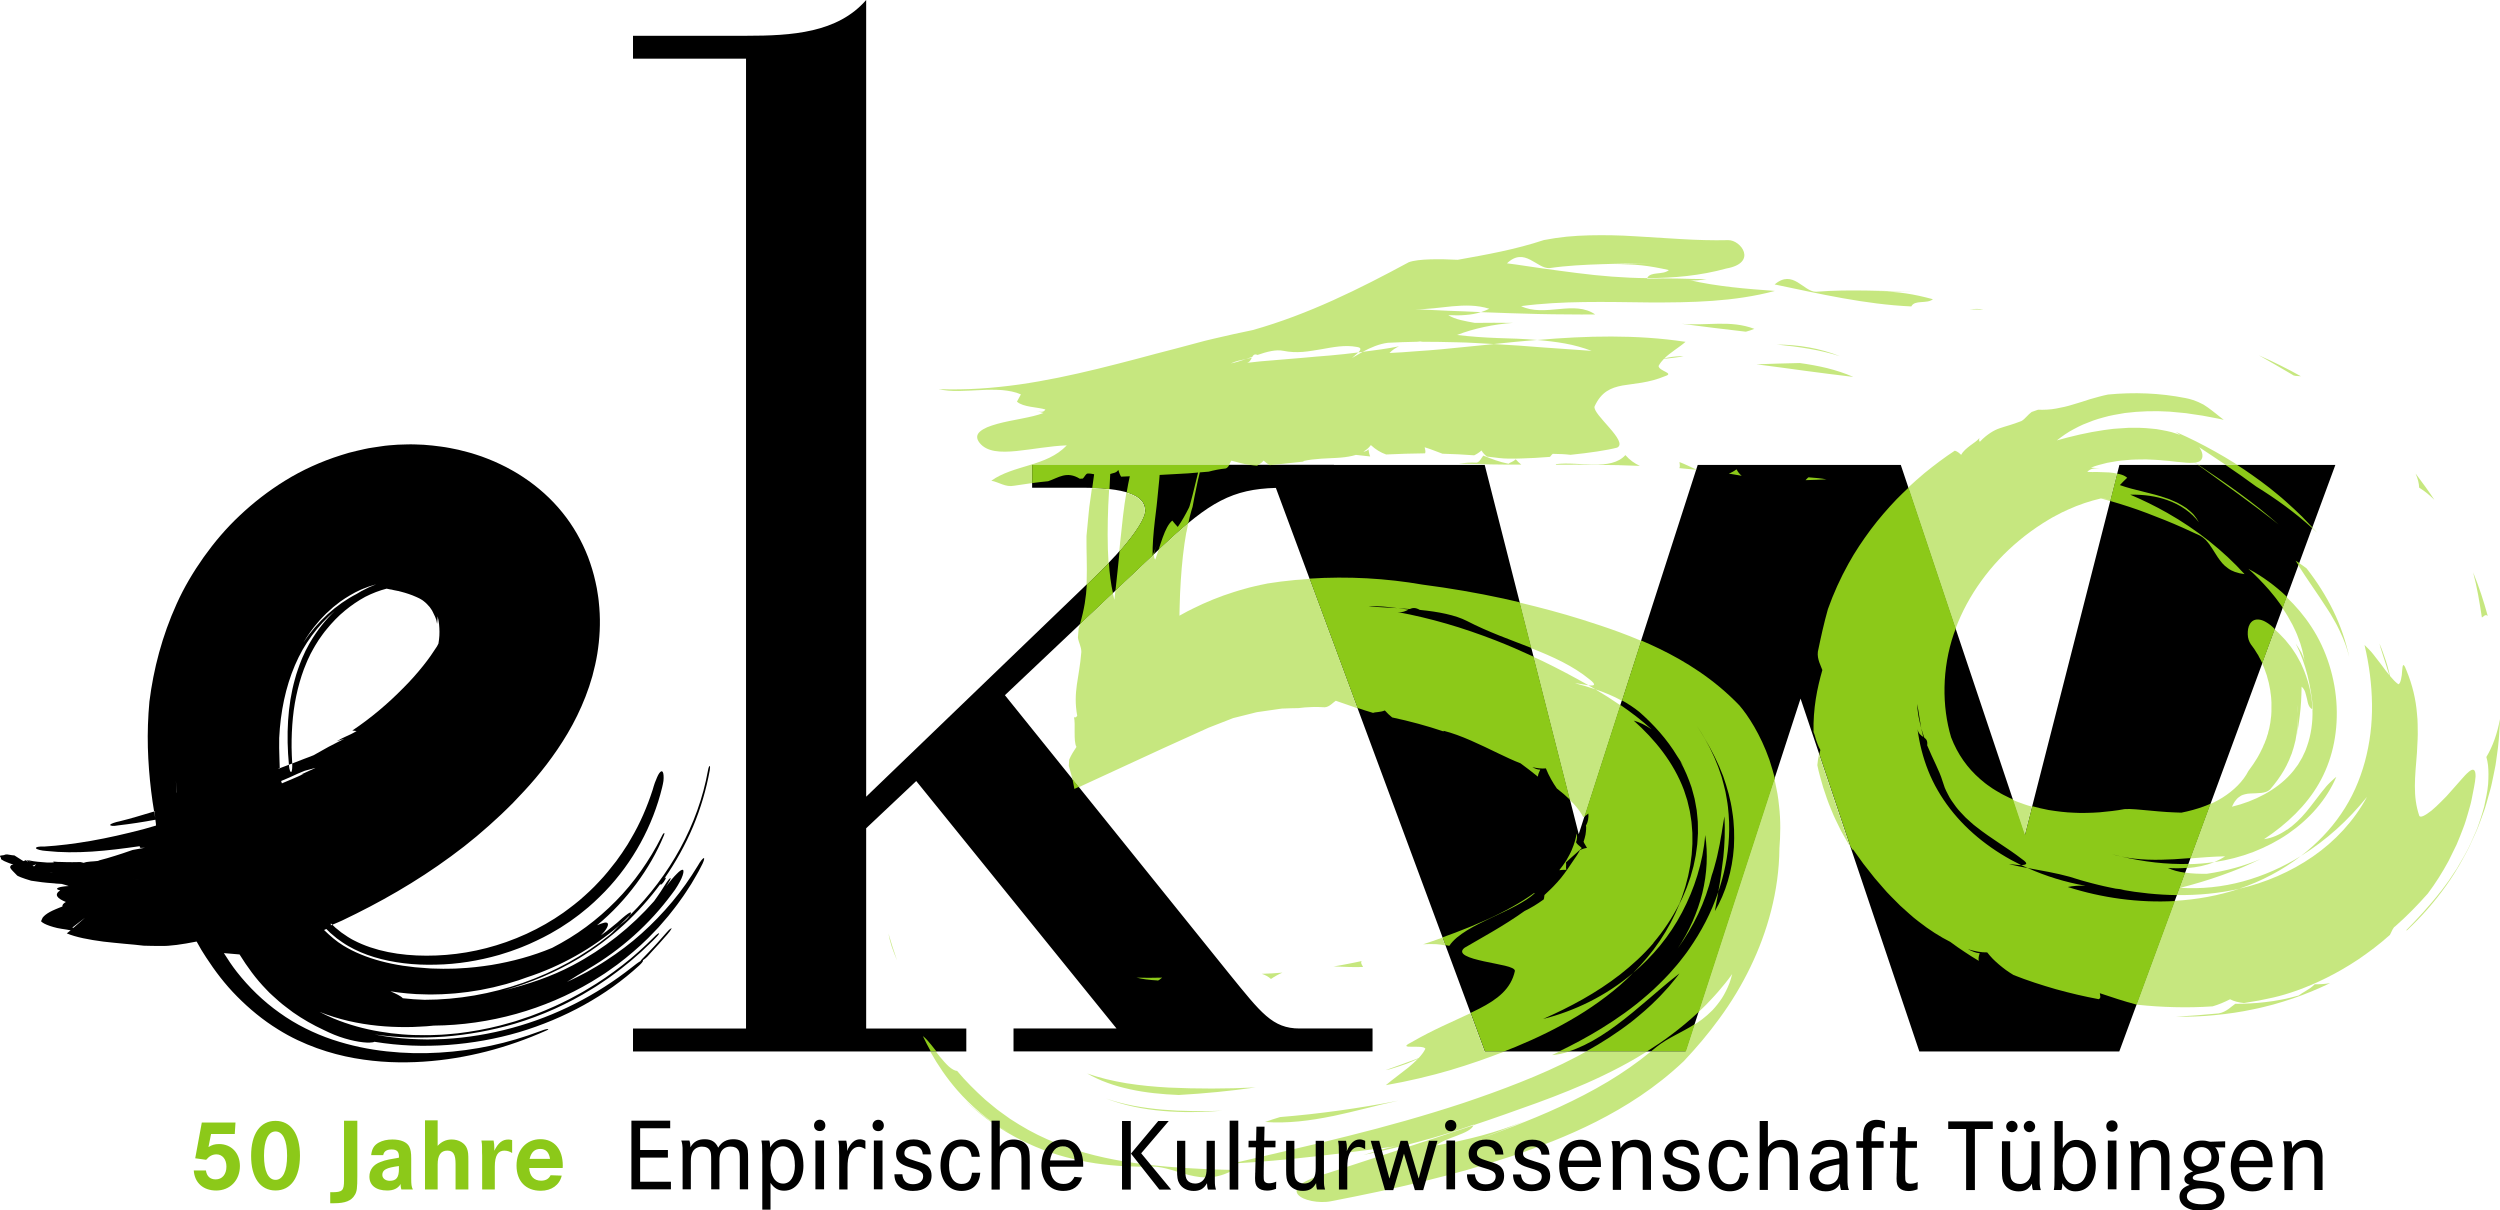
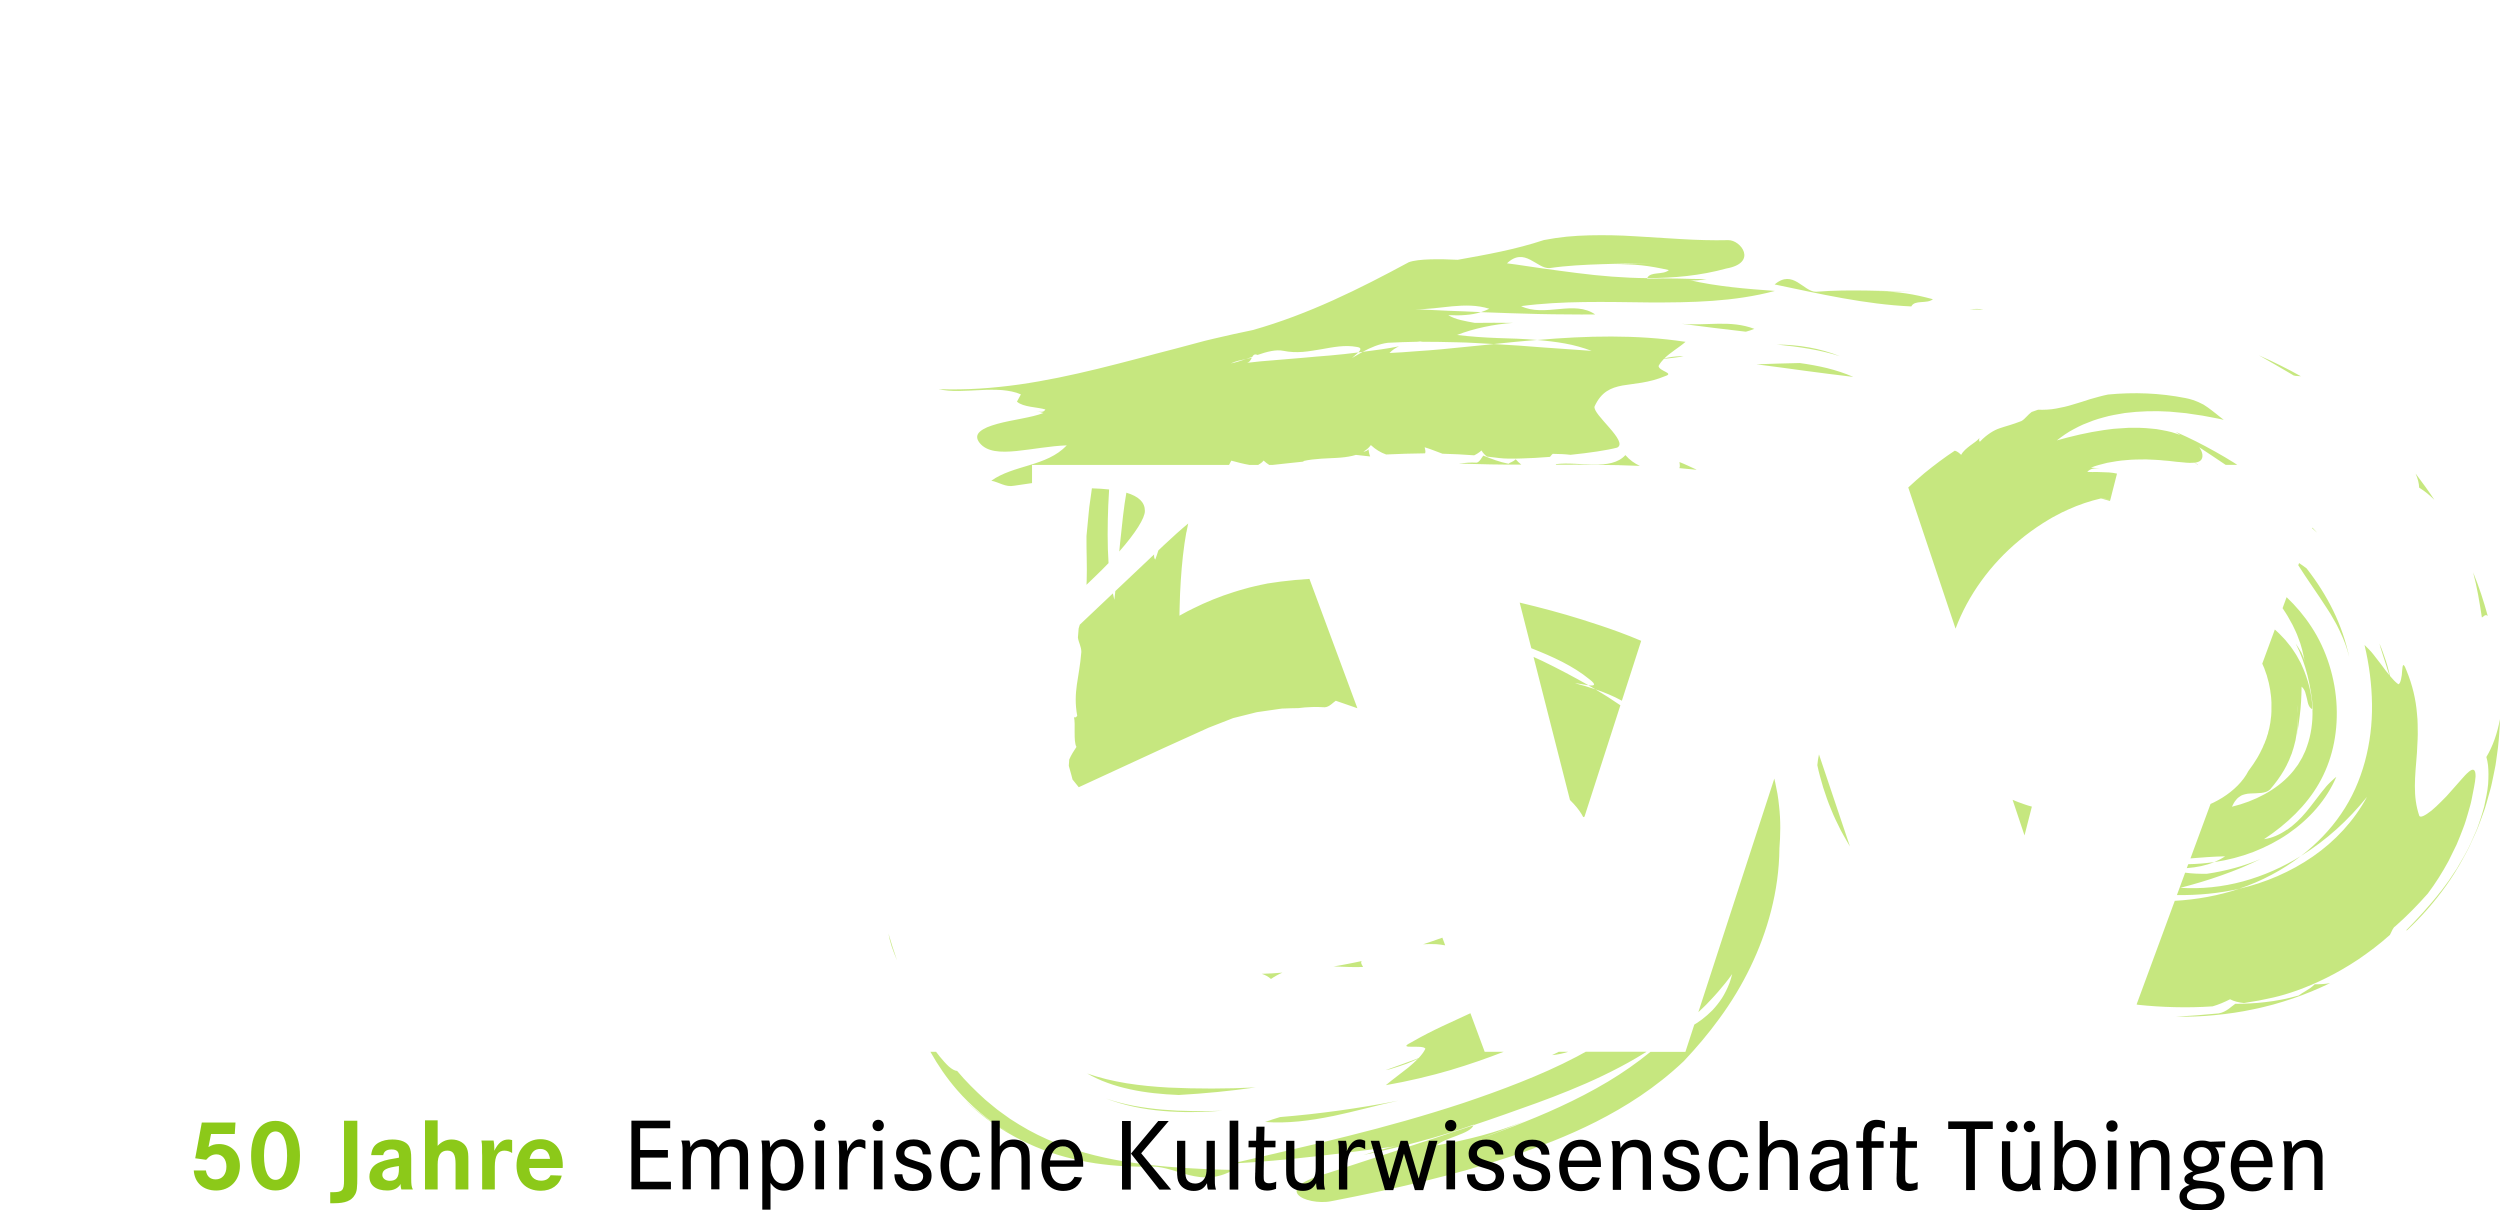
<svg xmlns="http://www.w3.org/2000/svg" id="Ebene_1" viewBox="0 0 656.08 317.61">
  <defs>
    <style>.cls-1{fill:#8cc919;}.cls-2{fill:#c6e77f;}</style>
  </defs>
-   <path d="m86.41,195.89c-.67.35-1.32.75-2.02,1.13-.7.38-1.4.77-2.1,1.18-.42.16-.85.33-1.28.5-.44.16-.88.33-1.33.5-.89.35-1.79.7-2.72,1.06l-.27.1c.04,1.06-.03,2.02-.26,2.23-.22.14-.52-.61-.6-1.74v-.16c-.79.3-1.62.61-2.43.92v.07s0,.08,0,.08l-.5.05h0c.17-.07.34-.13.51-.19-.02-.87-.03-1.73-.08-2.6-.02-.9-.05-1.79-.07-2.69,0-.88.01-1.77.01-2.65.33-6.88,1.68-13.37,4.13-19.1l.97-2.11,1.04-1.96,1.16-1.9,1.27-1.83c1.76-2.39,3.8-4.58,6-6.45-2.48,2.4-4.67,5.19-6.42,8.18-.24.36-.42.76-.63,1.14l-.61,1.14-.53,1.17c-.17.4-.37.75-.52,1.18-.31.84-.68,1.65-.94,2.52l-.43,1.28c-.14.43-.24.87-.37,1.31-1.95,6.94-2.3,14.63-1.57,22.44.28-.11.58-.22.86-.33v-.14c-.1-1.37-.12-2.71-.16-4.05,0-1.33,0-2.67.07-3.98.12-2.62.36-5.2.79-7.68.44-2.48,1.02-4.88,1.77-7.19l.6-1.71c.21-.56.45-1.11.67-1.66.21-.57.47-1.06.71-1.57l.36-.77c.12-.26.27-.5.41-.75.29-.49.53-1.01.84-1.49l.91-1.46c.67-.93,1.31-1.9,2.06-2.77,1.45-1.77,3.03-3.45,4.76-4.86,1.72-1.42,3.52-2.65,5.37-3.65,1.86-.95,3.74-1.67,5.62-2.15.29.07.58.14.89.19.15.02.31.05.47.07.16.04.32.08.48.12.33.08.66.14,1,.2l.26.04.24.07c.16.04.31.08.47.12,1.28.33,2.7.79,3.97,1.37.33.12.62.31.93.44.15.07.28.17.42.25.13.07.27.14.34.22l.26.19.25.21.13.09.11.12.24.21c.3.3.57.6.83.9.22.33.47.64.66.97.27.5.5.99.73,1.5.04.13.1.26.16.39l.07.2.07.17.03.08.04.15c.03.1.04.21.07.32.06.21.08.44.12.67.02-.21.07-.43.07-.63.02-.2.04-.43.04-.58l.02-.16v-.21c.02-.14,0-.28,0-.42.02.1.06.2.08.3.01.1.04.2.07.3l.06.26c.04.13.05.28.07.43.06.29.07.59.12.89.01.31.07.62.07.93.07,1.28.03,2.5-.24,4.05-.13.24-.26.48-.38.73-1,1.56-2.16,3.27-3.65,5.12-1.48,1.84-3.19,3.82-5.22,5.83-3.98,4.06-8.51,7.9-13.35,11.13.36.06.76.08,1.12.14-1.84,1.15-3.21,1.45-5.24,2.69.67-.22,1.29-.42,1.95-.64l-.12.08c-.59.27-1.19.58-1.81.91-.64.31-1.29.65-1.95,1.01m12.22-42.52c-.42.18-.85.36-1.27.53-.21.09-.43.16-.64.27l-.63.32c-.41.22-.84.4-1.25.63l-1.23.73c-2.65,1.36-5.24,3.17-7.62,5.33-2.37,2.17-4.53,4.67-6.35,7.39,1.13-1.85,2.36-3.65,3.8-5.26.67-.85,1.47-1.58,2.2-2.36.39-.37.79-.71,1.19-1.07l.59-.54.62-.49c1.62-1.36,3.4-2.42,5.16-3.39l1.35-.65c.22-.12.45-.2.68-.29l.68-.26c.89-.4,1.83-.59,2.72-.9m-24.85,51.59c1.45-.62,2.91-1.21,4.35-1.92.63-.24,1.23-.51,1.83-.76.94-.26,1.89-.51,2.84-.77-.12.06-.24.12-.36.19-1.14.52-2.29,1.04-3.44,1.56.23-.06.47-.11.7-.17-1.85.91-3.81,1.66-5.72,2.49l-.2-.61Zm-27.36,3.03l-.04.03c-.09-1.05-.19-2.09-.23-3.15.06,1.05.16,2.09.27,3.12m-10.15,22.82h-.02c-.42-.05-.92-.11-1.56-.2,0,0,.66.08,1.58.2m-13.96,10.03c-.98.89-2,1.77-3.04,2.66l-.3-.08c1.14-.86,2.26-1.72,3.34-2.58m-8.38-11.72s0,0-.94-.29c.31.06.55.15.94.29m-4.42-2.32s-.25.25-.57.57c-.14-.05-.25-.11-.4-.17l.12-.05c.12-.04.37-.15.85-.35m161.79-19.58c-1.46,4.51-3.32,8.86-5.72,12.9l-.89,1.52-.97,1.47-.48.74c-.16.24-.34.48-.51.71l-1.02,1.44c-1.43,1.85-2.89,3.7-4.52,5.39-1.59,1.74-3.32,3.32-5.11,4.87-.93.73-1.82,1.52-2.81,2.21-.49.35-.96.72-1.45,1.07-.5.34-1.01.67-1.51,1.01-.25.17-.5.35-.76.51l-.79.47c-.53.32-1.05.64-1.58.96-.54.29-1.09.59-1.64.89l-.82.45-.85.41c-.57.27-1.13.55-1.7.83-.58.25-1.17.5-1.75.75l-.88.38-.9.34c-.6.23-1.2.46-1.81.69-6.96,2.45-13.97,3.58-20.9,3.57-6.96,0-13.64-1.21-19.02-4l-.59-.31-.56-.33c-.38-.2-.73-.47-1.09-.71l-1.08-.73-1.02-.83-.52-.41-.48-.46-.36-.34c-.13.06-.26.11-.39.17v-.54l.39.37c.87-.4,1.69-.66,2.56-1.1,9.81-4.66,19.46-10.14,28.58-16.85,4.57-3.31,8.97-7.03,13.16-10.98,1.04-1.01,2.09-2,3.1-3.03l2.99-3.17c1.98-2.13,3.94-4.44,5.86-6.95,1.91-2.51,3.78-5.22,5.52-8.17,1.74-2.95,3.34-6.17,4.68-9.63.68-1.73,1.27-3.52,1.8-5.38.52-1.93.97-3.87,1.29-5.84.63-3.94.87-7.98.53-12.15l-.16-1.7c-.05-.6-.15-1.13-.23-1.7l-.27-1.68-.35-1.66c-.48-2.21-1.15-4.38-1.94-6.49-1.64-4.22-3.9-8.21-6.78-11.75-2.87-3.55-6.33-6.65-10.2-9.21-.95-.66-1.97-1.24-2.98-1.82-1-.59-2.06-1.1-3.11-1.61-1.05-.52-2.14-.96-3.23-1.4-1.11-.46-2.15-.8-3.17-1.13l-1.14-.36-1.14-.31c-.76-.2-1.52-.41-2.28-.58-1.52-.32-3.04-.64-4.56-.83-1.52-.24-3.04-.35-4.55-.48-.76-.04-1.52-.06-2.27-.09-.76-.03-1.51-.03-2.27,0-.76.02-1.51.03-2.27.07l-2.27.17c-.77.05-1.45.17-2.18.27l-2.14.32c-1.43.19-2.81.55-4.19.86-.69.17-1.38.32-2.06.51l-2,.61c-5.32,1.67-10.28,3.94-14.69,6.67-4.42,2.72-8.39,5.83-11.95,9.19-3.58,3.36-6.67,7.02-9.43,10.89-2.74,3.88-5.17,7.94-7.12,12.29-3.8,8.39-6.07,17.08-7.14,25.63-.38,4.11-.51,8.13-.41,12.04.11,3.91.41,7.71.86,11.43l.37,2.77.41,2.61c.11-.03.21-.06.32-.09l-.22.19.2,1.61c-.1-.53-.2-1.05-.28-1.59l-.02-.12c-3.06.91-6.15,1.87-9,2.56-.63.12-1.24.29-1.7.46-.46.16-.77.33-.82.47-.1.29.82.41,2.13.15,3.21-.37,6.42-.86,9.73-1.48l.14,1.14s0,.26,0,.4c-1.1.31-2.22.66-3.3.95-4.75,1.24-9.36,2.29-13.71,3.05-4.36.76-8.45,1.26-12.26,1.5-1.35-.08-2.34.13-2.21.45.15.31,1.4.63,2.76.71,3.8.42,7.85.43,11.96.16,4.12-.27,8.29-.81,12.39-1.4.34-.05-.12.45.51.43.32,0,.64-.02.98-.04-1.02.17-2.1.36-3.25.59-2.08.71-3.52,1.22-4.57,1.52-1.05.32-1.72.54-2.27.69h-.02s0,0-.33.09c-.5.14-.95.26-1.58.43v.03c-.12.04-.25.08-.39.12-.64.08-1.28.12-1.91.16-.72.04-1.4.18-1.74.34-.25-.06-.52-.13-.86-.21-1.79.01-2.69.07-3.57.02-.45-.01-.89-.02-1.45-.04-.28,0-.59-.01-.94-.02-.35-.03-.73-.06-1.17-.09,0,0,0,.09.11.23-.07,0-.4.02-.89.03-.48,0-1.14.02-1.81-.08-.65-.05-.98-.07-1.55-.13-.28-.04-.63-.06-1.1-.14-.46-.09-1.06-.2-1.85-.35l1.48.59-1.31-.45.28.47-.55-.55-.64.27s0,0-.31-.18c-.3-.19-.89-.57-2.07-1.32-.1,0-.28-.02-.58-.05-.29-.05-.72-.11-1.32-.21,0,0-.35,0-.62.06-.07.11-.06.11-1.21.26,0,0-.07.13-.02.3q.27.22.23.61s.31.24.8.5c.24.1.39.17.71.3.32.13.79.35,1.73.64-.18.03-.36.07-.52.11-.28.32-.42.48-.24.82.19.34.69.87,1.78,1.96,0,0,.08.05.24.13.16.09.4.2.71.31.63.24,1.55.57,2.71.9,2.78.38,2.76.45,6.04.69,0,0,.71.11,1.96.15.93.25,1.14.32,1.84.56h.02c-.64.03-1.27.09-1.79.18-1.51.27-1.74.68-.46.94-1.71,1.15-.76,2.14,1.49,3.06-.67.38-.99.78-.9,1.18-.66.24-1.27.52-1.82.74-.55.23-1.04.46-1.48.7-.87.48-1.52.99-1.91,1.52l-.41.92c.38.42,1.15.82,2.28,1.21.56.19,1.22.39,1.96.56.74.15,1.56.29,2.45.41l1.09.2-1.02.8c2.33,1,5.87,1.67,9.59,2.16.93.12,1.86.2,2.79.3.93.09,1.87.2,2.76.27,1.79.14,3.53.33,5.03.5,1.48.03,2.97.09,4.44.07,2.35.08,5.73-.41,9.42-1.15l.07.03.82,1.45.38.67.42.67.85,1.34c2.31,3.55,4.94,7.04,8.13,10.25,3.17,3.2,6.74,6.18,10.74,8.64,3.35,2.11,6.81,3.69,10.17,4.91,3.37,1.22,6.68,2.07,9.88,2.64,6.42,1.14,12.39,1.29,18.08.92,5.71-.37,11.21-1.3,16.57-2.67,5.36-1.38,10.58-3.21,15.73-5.51.6-.26.61-.41.25-.39-.53.07-1.39.34-1.93.58-4.16,1.55-8.46,2.85-12.86,3.79-4.41.93-8.91,1.55-13.48,1.82-1.14.05-2.29.11-3.43.14h-3.45c-2.31-.05-4.64-.21-6.99-.46-4.7-.51-9.49-1.49-14.27-3.09-2.39-.8-4.77-1.79-7.1-2.96-2.33-1.16-4.63-2.54-6.77-4.08-4.32-3.05-8.08-6.75-11.21-10.73-1.25-1.59-2.34-3.25-3.4-4.93l1.3.11c.15.01.29.03.45.04l2.36.2c2.01,3.22,4.25,6.36,7.05,9.22l.78.81c.27.27.56.52.84.78l1.71,1.53c.55.52,1.2.97,1.8,1.45l1.85,1.4c2.56,1.79,5.26,3.33,8.04,4.62.46.22.91.44,1.37.65l1.38.6c3.71,1.51,7.46,2.16,9.37,2.07.62-.02,1-.09,1.2-.21,6.52,1.07,12.94,1.29,19.32.83,6.37-.46,12.65-1.59,18.65-3.35,11.99-3.59,22.95-9.63,31.5-17.48.86-.8,1.22-1.33.94-1.36.37-.24.82-.59,1.18-.95.9-1.04,1.91-2.08,2.91-3.19.49-.56,1-1.13,1.52-1.72.26-.29.52-.58.78-.88.25-.3.5-.61.75-.92.42-.56.59-.91.29-.73-.32.16-.89.7-1.27,1.19-.52.62-1.07,1.21-1.6,1.81-.54.59-1.04,1.21-1.6,1.77-1.09,1.13-2.12,2.28-3.18,3.32-.22.23-.35.41-.35.49-.6.32-1.42.96-2.23,1.6-9.3,7.34-19.98,12.81-31.48,15.93-5.74,1.57-11.68,2.57-17.73,2.91-1.51.07-3.03.1-4.55.12-1.52-.04-3.05-.05-4.58-.15-3.06-.19-6.15-.55-9.25-1.16,6.14.88,12.23,1.01,18.38.56,6.14-.48,12.31-1.59,18.4-3.37,7.34-2.2,14.03-5.25,20.18-9.07l1.16-.71,1.13-.75c.75-.51,1.51-1,2.25-1.52,1.45-1.08,2.94-2.12,4.33-3.29,1.44-1.11,2.78-2.34,4.17-3.55.67-.62,1.33-1.27,2-1.9.33-.32.67-.63,1-.96.32-.33.64-.67.97-1,.55-.54.83-.99.69-1.01-.16,0-.68.37-1.2.92-2.68,2.68-5.45,5.21-8.41,7.48-2.94,2.28-5.98,4.4-9.17,6.26l-1.19.71-1.21.67c-.81.44-1.62.89-2.43,1.31-1.65.81-3.3,1.65-5,2.35-1.68.77-3.41,1.4-5.14,2.07-.87.31-1.75.59-2.63.89-.44.15-.88.3-1.32.44l-1.34.38c-3.57,1.07-7.24,1.84-10.98,2.41-.94.13-1.88.25-2.82.38-.95.08-1.9.17-2.85.26-.95.1-1.91.12-2.88.16-.96.03-1.93.09-2.9.06-.97-.01-1.95-.03-2.92-.04-.98-.04-1.96-.08-2.95-.17-1.97-.15-3.96-.39-5.97-.74-4.01-.67-8.07-1.77-12.07-3.42-1.26-.53-2.49-1.11-3.69-1.74,5.04,2.02,10.18,3.12,15.2,3.63,2.51.26,5,.36,7.46.36.62,0,1.23-.02,1.84-.03.61-.02,1.22-.06,1.83-.09,1.22-.06,2.43-.12,3.63-.27,14.66-.12,29.15-4.21,41.48-11.55.77-.46,1.52-.95,2.28-1.42l1.13-.72,1.1-.77c.73-.52,1.47-1.02,2.18-1.55l2.11-1.64c2.76-2.24,5.41-4.6,7.79-7.18l.91-.95.86-.99c.57-.66,1.16-1.31,1.71-1.98,1.08-1.37,2.18-2.72,3.17-4.15,1.04-1.39,1.94-2.86,2.88-4.3.45-.74.87-1.48,1.3-2.22l.64-1.12.59-1.14c.65-1.17,1.01-2.2.77-2.27-.21-.07-.95.82-1.58,1.97-2,3.28-4.21,6.46-6.69,9.43-2.48,2.97-5.18,5.77-8.08,8.37-2.89,2.61-6.03,4.95-9.3,7.08-1.63,1.08-3.33,2.04-5.03,3.02l-2.61,1.35c-.86.46-1.77.84-2.65,1.26.93-.58,1.88-1.11,2.79-1.73.93-.56,1.88-1.07,2.78-1.67,8.63-5.03,16.15-11.81,22-19.72.28-.36.55-.72.8-1.08.25-.36.46-.72.67-1.06.41-.69.76-1.33,1.02-1.9.5-1.14.65-1.98.41-2.22-.27-.19-.88.22-1.64,1.02-.4.39-.85.88-1.32,1.44-.48.56-.95,1.22-1.49,1.88l.45-.69c.14-.24.28-.47.43-.71.29-.48.41-.87.23-.8-.22.12-.69.66-.97,1.12-.54.84-1.07,1.67-1.6,2.5-.53.83-1.13,1.61-1.69,2.43-5.98,6.81-13.23,12.55-21.34,16.83-5.65,2.99-11.77,5.02-18.02,6.56,6.88-1.92,13.51-4.71,19.6-8.35,8.45-5.08,15.76-11.82,21.51-19.67-.17.36-.08.47.28.14.16-.14.36-.38.55-.63.18-.25.33-.52.42-.7.19-.43.02-.44-.28-.14l-.03.03c2.98-4.28,5.51-8.85,7.53-13.62,2.01-4.77,3.47-9.75,4.39-14.81.11-.59.1-1.11-.03-1.12-.13,0-.33.52-.44,1.17-2.57,14.27-10,27.58-20.46,37.99-.26.43-.67.95-1.33,1.51-.45.4-.95.74-1.4,1.14-.9.81-1.66,1.76-2.61,2.53-13.46,10.86-31.04,17.01-48.58,17.03-1.91-.06-3.82-.19-5.71-.41h0c-.26-.3-.68-.59-1.24-.88-.55-.31-1.24-.6-2.01-.94,1.48.24,2.98.43,4.48.56.75.07,1.51.12,2.26.17.76.04,1.52.05,2.27.07,1.51.08,3.03-.01,4.54-.03.76-.04,1.51-.1,2.27-.14l1.13-.08c.38-.03.75-.08,1.13-.12l2.26-.26c.75-.11,1.49-.24,2.24-.35l1.12-.18c.37-.07.74-.15,1.11-.23l2.22-.46,2.2-.56,1.1-.28,1.09-.33,2.17-.66,2.13-.75c8.99-2.92,17.32-7.64,24.43-13.72.94-.85,1.83-1.75,2.73-2.65.17-.29.32-.58.25-.66-.18-.23-1.12.49-2.26,1.45l-1.35,1.2c-.45.4-.93.76-1.4,1.14l-1.41,1.13-1.46,1.06c1.41-1.42,2.05-2.63,1.79-3.12-.12-.24-.45-.3-.93-.2-.24.05-.52.13-.83.25-.31.12-.67.25-1.05.41,3.92-3.22,7.36-6.93,10.31-10.9,2.94-3.96,5.39-8.2,7.2-12.58.21-.51.24-.82.04-.7-.19.13-.51.61-.71,1.11-1.54,3.05-3.32,6-5.3,8.8-1.98,2.8-4.18,5.47-6.6,7.91-2.42,2.46-5.02,4.73-7.8,6.79-2.78,2.07-5.79,3.89-8.92,5.51-5.14,2.15-10.5,3.59-15.98,4.5-2.75.42-5.53.76-8.36.88-1.41.11-2.83.08-4.27.11-.72,0-1.43-.04-2.16-.05-.36-.01-.72-.02-1.08-.03-.36-.02-.72-.05-1.08-.08-8.5-.48-16.19-2.43-21.92-5.95-1.82-1.11-3.44-2.54-5.01-4.06l.61-.28.05.07.65.64.32.32.35.29,1.38,1.16c.49.34.98.69,1.46,1.03.24.18.49.34.74.49.26.15.49.32.76.46,2.07,1.2,4.37,2.18,6.84,2.93,4.94,1.5,10.57,2.15,16.21,1.98,5.62-.1,11.22-1.03,16.6-2.56,1.33-.44,2.67-.8,3.97-1.31.65-.25,1.32-.46,1.95-.73l1.92-.8c2.53-1.14,5.01-2.34,7.33-3.78l.88-.52.85-.56,1.7-1.12c1.08-.81,2.21-1.56,3.23-2.43,2.12-1.64,4.05-3.49,5.91-5.39,7.4-7.68,12.58-17.32,15-27.26.16-.63.28-1.23.36-1.77.05-.54.06-1.01.03-1.4-.05-.78-.25-1.2-.58-1.11-.34.09-.75.69-1.12,1.56-.18.44-.4.94-.6,1.48-.2.54-.36,1.14-.54,1.74m441.57-85.18h-56.67l-24.82,97.14-32.55-97.14h-53.3l-31.22,96.89-24.67-96.89h-39.57v-.04h-79.21v6.01h12.76c11.64,0,16.89,1.88,16.89,6.01,0,2.63-4.88,9.39-13.14,17.27l-60.06,57.81V0c-7.51,8.64-19.52,9.39-31.53,9.39h-29.66v6.01h29.66v254.52h-29.66v6.01h87.47v-6.01h-26.28v-52.56l13.14-12.39,52.56,64.94h-27.03v6.01h94.22v-6.01h-19.15c-7.13,0-10.14-4.13-18.39-14.27l-58.94-73.2,41.67-39.42c12.04-11.33,18.08-14.65,29.44-14.98l54.84,147.89h52.72l30.13-92.6,31.17,92.6h52.48l56.69-153.89Z" />
  <path class="cls-2" d="m640.54,233.92c-2.98,3.85-6.15,7.22-9.04,10.17l.12.1c3.77-3.51,7.25-7.45,10.33-11.78.79-1.06,1.5-2.2,2.22-3.32.74-1.11,1.38-2.3,2.03-3.46l.97-1.76c.32-.59.64-1.18.91-1.78.56-1.2,1.11-2.41,1.65-3.62.57-1.21.98-2.44,1.44-3.67l.67-1.85c.22-.62.43-1.23.6-1.86.36-1.24.71-2.48,1.05-3.73l.25-.94.21-.93.39-1.87.38-1.87.18-.94.14-.93.51-3.74c.09-.63.15-1.25.19-1.86l.14-1.86c.07-1.24.2-2.49.19-3.71-.69,3.73-1.87,7.12-3.57,9.95.18.65.34,1.35.43,2.1.08.75.12,1.55.12,2.39,0,.84-.03,1.73-.09,2.64-.07.92-.24,1.87-.41,2.86-.18.98-.39,2-.62,3.03-.27,1.03-.61,2.09-.95,3.16-.18.53-.36,1.07-.55,1.62-.18.54-.38,1.09-.62,1.63-.46,1.09-.95,2.18-1.46,3.28-.26.55-.5,1.11-.79,1.65-.3.54-.6,1.08-.9,1.63-.61,1.09-1.24,2.17-1.87,3.24-.68,1.05-1.37,2.08-2.07,3.11-.71,1.01-1.46,1.98-2.19,2.96m-58.22,31.98c-3.94.38-7.68.68-11.32.88,3.4.04,6.81-.08,10.24-.42,3.42-.33,6.85-.82,10.26-1.56,1.71-.33,3.4-.79,5.09-1.22,1.71-.5,3.42-.98,5.09-1.58,3.36-1.13,6.62-2.5,9.81-4.04-1.38.25-2.74.32-4.02.3-.73.74-1.59,1.3-2.36,1.76-.77.47-1.44.85-1.84,1.19-1.55.41-3.03.81-4.49,1.07-1.46.28-2.88.52-4.25.66-.68.08-1.36.16-2.03.21-.67.04-1.33.08-1.99.13-1.32.09-2.61.1-3.9.11-.83.53-2.32,2.17-4.29,2.5m-8.43-38.11c2.66-.2,5.07-.7,7.21-1.59-2.24.33-4.52.51-6.83.56l-.38,1.03Zm28.9-42.88l.09.79c.04.27.06.53.06.79,0,.21.02.43.03.65-.04-.74-.1-1.48-.18-2.23m-2.58,32.76c-1.86,1.29-3.91,2.24-6.05,2.52,6-3.94,11.15-8.9,14.42-14.63,1.64-2.85,2.89-6.02,3.68-9.42.79-3.4,1.12-7.04.96-10.73-.31-7.37-2.65-14.94-6.67-21.01-1.83-2.81-4.02-5.39-6.46-7.72l-1.06,2.89.83,1.27c.35.51.64,1.04.93,1.57.29.53.61,1.05.88,1.59.5,1.08,1.08,2.17,1.43,3.23.87,2.09,1.38,4.36,1.77,6.59-.14-.85-.49-1.7-.88-2.55-.48-.81-.97-1.65-1.52-2.43,1.38,2.71,2.38,5.54,3.11,8.43.73,2.89,1.2,5.86,1.43,8.91l-.14-.07c.12,3.41-.38,6.71-1.39,9.6l-.39,1.07c-.11.37-.32.68-.46,1.02l-.47,1c-.17.32-.38.62-.55.93l-.54.92-.63.83c-.21.28-.39.57-.62.83l-.68.79c-3.73,4.15-9.44,7.15-15.4,8.57.34-.72.67-1.32,1.05-1.74.35-.47.74-.79,1.15-1.03.39-.26.82-.41,1.28-.51.43-.12.9-.17,1.38-.19,1.87-.11,4,.07,5.16-1.07,1.44-1.67,2.65-3.34,3.62-5,.22-.42.46-.83.67-1.24.18-.43.38-.84.59-1.25.12-.19.18-.43.27-.64.08-.22.17-.44.26-.65.08-.22.2-.42.27-.65l.21-.69c.34-.88.51-1.87.78-2.81.07-.5.16-1,.25-1.49l.07-.37.03-.39.08-.77.09-.76c.03-.26.01-.53.03-.79,0-.45.03-.88.04-1.33,0-.17,0-.34,0-.51,0,.09,0,.19.01.28v.23c.03,1.61-.04,3.19-.24,4.69.28-1.71.53-3.41.75-5.19.3-2.31.44-4.8.48-7.64.41.35.74.85.94,1.42.19.57.32,1.2.48,1.81.15.61.22,1.18.45,1.66.21.48.54.86,1,1.07-.15-3.87-1.12-7.85-2.78-11.46-.1-.23-.19-.46-.3-.68l-.36-.65-.71-1.3c-.24-.43-.54-.83-.8-1.24-.28-.4-.52-.82-.83-1.2l-.91-1.12-.45-.56-.53-.56-1.05-1.1c-.35-.36-.76-.7-1.13-1.04l-.04-.04-3.3,8.96c.17.39.34.77.51,1.16.15.43.3.85.45,1.28l.23.64.17.65c.11.44.25.86.35,1.29.15.88.39,1.74.46,2.6.04.43.15.86.16,1.28.02.42.05.84.08,1.26.03,1.66.03,3.27-.22,4.71-.04.76-.27,1.4-.35,2.1-.08.33-.18.63-.26.95-.04.16-.07.32-.1.48l-.16.43c-.1.29-.18.58-.26.87-.12.26-.23.52-.32.79-.05.13-.07.28-.14.4-.06.12-.12.24-.18.36-.12.23-.18.51-.3.74-.27.43-.4.92-.68,1.38-.1.24-.26.47-.39.72-.11.25-.29.49-.43.75-.61,1.02-1.36,2.14-2.26,3.33-1.35,2.66-3.83,5.13-6.82,6.99-.38.22-.76.46-1.14.67l-1.18.62-.79.36-5.27,14.29c3.06-.24,6.06-.49,9.08-.54-.88.61-1.83,1.07-2.82,1.52,3.55-.54,6.94-1.41,10.2-2.65,3.24-1.27,6.36-2.86,9.17-4.8,5.63-3.88,10.12-8.99,12.65-14.93-.4.3-.76.62-1.1.96-.34.34-.73.65-1.05,1.01-.34.35-.65.71-.94,1.1-.31.38-.65.75-.94,1.15-1.24,1.57-2.48,3.31-3.91,5.02-1.42,1.7-3.09,3.33-4.95,4.63m6.54-79.1c.43.39.88.76,1.3,1.16-.4-.46-.81-.9-1.23-1.34l-.07.19Zm-120.44-39.74c-2.23-.97-4.54-1.71-6.88-2.3-2.35-.57-4.74-.99-7.16-1.33-3.78.08-7.57.2-11.35.34,4.27.53,8.52,1.13,12.74,1.7,4.23.56,8.44,1.11,12.65,1.6m-20.07-8.49c5.73.56,11.35,1.37,16.64,3.08-5.27-2.13-10.98-3.05-16.64-3.08m-24.99-5.45c5.72.77,11.35,1.43,16.89,2.08.75-.19,1.48-.43,2.22-.75-3.09-1.18-6.3-1.4-9.53-1.34-3.23.05-6.46.32-9.58.01m-.54,36.28c.02.49.26,1.13-.04,1.6,1.48.13,2.97.27,4.46.43l.02-.05c-1.49-.67-2.97-1.41-4.44-1.98m-27.35,58.06c.72.02,2.29.37,3.48.52-3.97-2.25-7.98-4.38-12.06-6.35-.78-.37-1.57-.71-2.36-1.08l9.56,37.55c.35.34.67.68.98,1.01,1.17,1.27,2,2.47,2.5,3.48.11-.02.22-.07.33-.12l9.42-29.23c-2.16-1.48-4.35-2.88-6.56-4.19-1.76-.59-3.52-1.12-5.3-1.58m17.31-11.15c-1.9-.81-3.78-1.55-5.64-2.24-3.35-1.24-6.65-2.31-10.01-3.38-5.34-1.66-10.75-3.11-16.23-4.41l3.05,11.97.12.05c5.52,2.18,10.81,4.57,15.13,8.1,2.07,1.59,1.19,1.76-.25,1.58.61.34,1.21.71,1.82,1.06,2.36.79,4.7,1.76,6.95,2.99l5.07-15.72Zm-5.84-46.09c1.83.04,3.67.11,5.5.18-1.39-.63-2.67-1.54-3.8-2.83-1.88,2.1-4.93,2.54-8.29,2.5-1.67-.02-3.42-.15-5.12-.23-1.7-.08-3.34-.08-4.82.1v.16c3.7-.04,7.38,0,11.05.04,1.83.02,3.66.04,5.49.07m-113.51,17.64c.15-.8.31-1.57.47-2.33-1.97,1.63-4.08,3.53-6.42,5.73l-1.4,1.33c-.28.86-.55,1.7-.83,2.42-.28-.34-.35-.82-.29-1.36l-.37.35-.05.13v-.09l-9.76,9.23c-.08.76-.16,1.54-.25,2.29-.15-.53-.27-1.11-.4-1.68l-8.68,8.21c-.1.33-.19.66-.3,1-.07.8-.13,1.59-.19,2.38.2,1.38.88,2.28.9,3.76-.28,3.57-.84,6.13-1.18,8.63-.34,2.5-.48,4.98.1,8.15-.36.48-.64.52-.86.32.24.91.19,2.47.18,4.02,0,1.55.04,3.08.48,3.81-.68,1.03-1.36,2.05-1.9,3.32l-.1,1.5c-.02.15,0,.2.02.26l.05.19.11.38.43,1.54.21.79c.04.15.07.23.11.43l.02.12,1.65,2.05c7.31-3.38,14.65-6.76,22.04-10.17,4-1.81,8.01-3.63,12.03-5.45,1.92-.75,3.84-1.5,5.76-2.25l.72-.28.7-.17,1.39-.35,2.8-.7,1.06-.27c.35-.1.7-.11,1.05-.17.69-.1,1.39-.2,2.08-.3l2.09-.3,1.04-.15.6-.08h.12s.25-.01.25-.01c1.32-.04,2.62-.12,3.93-.11.55-.06,1.11-.14,1.67-.18.57-.03,1.14-.06,1.71-.09,1.15-.07,2.33,0,3.52.05,1.19-.04,2.3-1.36,2.89-1.71,1.87.63,3.73,1.3,5.67,1.96l-12.58-33.94c-2.5.16-5,.38-7.5.7l-2.37.34-1.18.17-.15.02h0s.09,0,.09,0c.09,0,.01,0,.02,0l-.17.03-.34.07c-.9.19-1.82.36-2.73.59l-1.37.33-1.38.38c-.92.24-1.84.54-2.76.82-3.68,1.15-7.34,2.64-10.74,4.34l-1.46.73-1.41.77-.35.19-.18.1-.09.05-.04.02v-.05s.01-.82.01-.82l.04-1.65c.05-2.21.14-4.43.29-6.63.28-4.41.74-8.76,1.45-12.7m-26.09,141.95c1.68.96,3.49,1.82,5.4,2.5.95.37,1.93.65,2.92.95,1,.26,2,.54,3.03.75,4.1.9,8.4,1.31,12.75,1.49,6.76-.38,13.51-1.04,20.19-1.99-7.65.39-15.3.39-22.82.04-3.75-.21-7.45-.55-11.06-1.13-3.6-.6-7.11-1.42-10.43-2.6m12.31,8.51c-2.5-.48-4.95-1.11-7.3-1.92,2.33.9,4.79,1.62,7.3,2.16,2.52.54,5.09.9,7.67,1.12,2.58.22,5.18.32,7.76.29,1.29-.01,2.58-.04,3.87-.09,1.29-.07,2.58-.16,3.86-.26-1.31.04-2.62.07-3.92.1-1.3,0-2.6-.02-3.9-.02-2.59-.02-5.17-.14-7.74-.36-2.57-.22-5.11-.55-7.61-1.02m114.06-14.17h-2.49c-.59.29-1.19.58-1.78.87,1.39-.1,2.82-.41,4.27-.87m-80.47-20.47c.93.3,1.76.74,2.44,1.36.99-.68,1.99-1.23,3.01-1.66-.9.06-1.81.12-2.72.19-.91.06-1.82.08-2.73.12m22.57-2.6c-1.22.25-2.45.46-3.68.66,1.29.05,2.59.12,3.87.14,1.29.02,2.58.07,3.84,0-.17-.45-.71-.97-.38-1.55-1.21.28-2.43.5-3.65.75m25.6-4.86l-.75-2.03c-1.67.6-3.34,1.18-5.03,1.73,1.17-.06,2.32-.09,3.45-.02.78.05,1.56.17,2.33.31m1.67,32.64c4.62-1.37,9.18-2.96,13.68-4.71h-4.99l-3.75-10.12c-4.47,2.13-9.8,4.31-15.67,7.73-3.87,1.95,3.3.37,3.86,1.59-.41.85-1.03,1.67-1.79,2.47-1.33.49-2.65.98-3.97,1.46-1.57.57-3.14,1.14-4.71,1.7.43-.08.85-.2,1.28-.29,1.46-.45,2.89-.9,4.26-1.41,1.04-.4,2.03-.84,2.98-1.3-.74.76-1.59,1.52-2.5,2.28-1.94,1.55-4.12,3.11-5.93,4.65,5.82-1.02,11.58-2.37,17.27-4.04m-31.28,12.18c5.85-1.22,11.6-2.85,17.24-4.06-10.44,2.03-20.77,3.46-30.98,4.29-1.33.38-2.63.83-3.93,1.29,5.85.44,11.81-.33,17.66-1.53m-114.3-40.99c-.38-1.14-.76-2.29-1.14-3.45-.35-1.16-.71-2.33-1.08-3.52.19,1.11.49,2.26.86,3.43.39,1.17.87,2.35,1.35,3.54m55.71-123.47c-1.35-.15-2.86-.25-4.52-.3l-.23,1.68-.3,2.14-.15,1.07-.15,1.48-.59,6.15c-.04,4.12.19,7.91.05,11.72-.01.36-.03.72-.05,1.08l2.19-2.11c1.29-1.23,2.48-2.42,3.6-3.59-.33-4.83-.27-10.08-.08-15.06.07-1.43.15-2.85.23-4.27m4.52.85v.06c-.32,1.87-.6,3.67-.87,6.05-.27,2.28-.52,4.67-.77,7.11-.07.73-.15,1.48-.22,2.22,4.31-4.89,6.73-8.79,6.73-10.64,0-2.25-1.57-3.82-4.87-4.8m87.32-7.63c2.8.07,5.55.14,8.27.21,2.72.05,5.41.07,8.06.05-.52-.4-1.01-.86-1.47-1.4-.72.74-1.51.81-1.88,1.18-2.43-.47-4.52-1.3-6.61-2.14-.36.36-1,1.78-1.79,1.85-1.6-.1-3.11.06-4.6.24m148.16,89.34c-1-.31-1.93-.71-2.88-1.1l3.13,9.35,1.93-7.56c-.74-.2-1.47-.42-2.18-.68m-53.69-13.02c-.2.91-.35,1.84-.43,2.82.2.98.42,1.95.7,2.92.27.97.53,1.94.82,2.9.64,1.92,1.26,3.83,2.06,5.7.73,1.89,1.65,3.72,2.55,5.54.47.9.98,1.76,1.47,2.64.32.55.64,1.1.96,1.64l-8.13-24.16Zm-90.59,97.12l-.07.17c5.58-1.86,11.09-3.83,16.67-5.84,2.8-1.02,5.64-2.11,8.53-3.29,2.88-1.17,5.8-2.44,8.75-3.86,2.94-1.41,5.91-2.95,8.88-4.7.87-.51,1.73-1.04,2.59-1.58h-15.96c-.78.44-1.57.88-2.36,1.29-2.46,1.3-4.94,2.49-7.42,3.6-2.48,1.12-4.96,2.15-7.43,3.13-4.92,1.96-9.91,3.75-14.94,5.44-10.07,3.32-20.26,6.17-30.41,8.7-10.15,2.58-20.27,4.81-30.26,7.18,14.39-.73,28.64-2.66,43.29-4.55-2.76.38-5.79,1.4-8.81,2.32,4.93-1.12,9.71-2.17,14.47-3.48,2.39-.61,4.77-1.34,7.18-2.06,1.21-.36,2.41-.78,3.62-1.18,1.22-.41,2.45-.81,3.67-1.27m-46.11,18.38c.64.77,1.98,1.35,3.59,1.67,1.6.31,3.47.4,5.1.06,16.45-3.18,32.06-6.71,47.05-11.71,3.76-1.25,7.41-2.59,11.12-4.05,3.71-1.48,7.51-3.15,11.36-5.1,7.67-3.89,15.64-8.9,23.01-15.89,3.27-3.47,6.46-7.21,9.4-11.27,3.1-4.23,5.82-8.73,8.08-13.42,2.27-4.69,4.11-9.61,5.44-14.8,1.32-5.18,2.13-10.65,2.18-16.34.26-3.41.37-7.26-.11-11.28-.12-1.01-.21-2.02-.4-3.03-.18-1.01-.38-2.02-.6-3.02-.06-.34-.15-.67-.23-1l-19.94,61.3c.36-.34.73-.68,1.09-1.03l1.02-.99,1.03-1.09c.67-.73,1.38-1.45,2.02-2.21l1.91-2.29c.64-.77,1.21-1.58,1.81-2.38-.2.81-.44,1.58-.7,2.33-.27.73-.59,1.42-.92,2.09-.33.66-.68,1.3-1.06,1.89-.39.59-.8,1.15-1.22,1.68-.42.53-.86,1.04-1.3,1.51-.44.44-.88.85-1.33,1.25-.45.4-.91.77-1.37,1.13-.46.35-.94.66-1.41.98-.21.14-.42.26-.63.39l-2.33,7.15h-9.17c-3.62,2.96-7.37,5.54-11.11,7.79-4.27,2.56-8.54,4.73-12.68,6.64-1.04.48-2.06.93-3.09,1.39-1.02.44-2.03.87-3.04,1.3-2.01.81-3.99,1.64-5.97,2.41-3.97,1.54-7.89,2.98-11.74,4.32,4.91-1.73,9.75-3.63,14.56-5.63-7.56,2.99-14.66,4.87-23.12,6.34,2.47-2.13,8.87-3.01,9.75-5.29-12.63,4.24-25.27,8.27-38,12.48-7.75,2.17-9.32,4.21-8.04,5.74m-86.09-23.56c-.76-.65-1.5-1.33-2.22-2.01,1.53,1.48,3.13,2.94,4.86,4.32,2.13,1.73,4.46,3.32,6.89,4.8,1.24.7,2.48,1.44,3.76,2.08,1.29.63,2.58,1.26,3.89,1.79,5.25,2.22,10.6,3.56,15.74,4.35,5.14.76,10.1.98,14.78.84,3.41.02,6.53,1.45,9.94,2.28,1.68.4,3.46.68,5.37.56,1.9-.17,3.94-.71,6.12-1.94-1.43-.02-2.86-.07-4.3-.11-1.43-.03-2.87-.1-4.3-.18-2.86-.14-5.75-.31-8.77-.57-6.01-.51-12.38-1.33-18.98-2.96-3.3-.82-6.65-1.83-10.01-3.17-3.34-1.33-6.7-2.95-9.86-4.91l-2.36-1.48-2.24-1.61-1.11-.81c-.36-.28-.71-.57-1.06-.86l-2.1-1.74c-2.67-2.41-5.21-4.92-7.42-7.58-.64-.05-1.4-.49-2.18-1.17-.76-.69-1.56-1.61-2.37-2.59-.33-.42-.66-.85-.99-1.27h-1.48c1.99,3.57,4.28,6.89,6.97,10,3.68,4.23,8.15,8.09,13.73,11.27l-1.4-.79-1.34-.86c-.89-.58-1.78-1.16-2.65-1.77-1.67-1.27-3.39-2.52-4.91-3.91M453.55,63.02c-4.23.1-8.36-.04-12.43-.28-4.08-.25-8.1-.5-12.08-.74-3.98-.26-7.97-.33-11.93-.24-1.98.06-3.96.15-5.96.35-1.99.21-3.99.5-5.99.89-7.47,2.48-15.05,3.83-22.62,5.18-4.33-.23-10.4-.3-12.85.65-12.89,6.96-26.31,13.67-40.93,17.79-3.31.67-6.67,1.43-10.06,2.22-.85.2-1.69.39-2.54.61-.85.23-1.69.45-2.54.68-1.7.45-3.4.9-5.1,1.36-1.71.44-3.41.88-5.12,1.33-1.71.46-3.42.91-5.13,1.37-3.42.9-6.85,1.78-10.28,2.62-6.86,1.67-13.68,3.12-20.54,4.1-6.88.96-13.81,1.49-21.12,1.21,3.36.81,7.21.4,11.03.25,1.9-.11,3.8-.12,5.58,0,1.79.17,3.48.46,4.98,1.13-.35.63-.7,1.27-1.04,1.91,1.67,1.48,5.37,1.4,7.47,2.05-.52.94-1.57.61-2.62.31,1.05.3,1.05.31,2.1.62-3.12,1.22-8.2,1.76-12.12,2.85-.97.28-1.88.56-2.65.89-.77.34-1.4.71-1.86,1.11-.92.8-1.07,1.78-.12,2.99,1.92,2.41,5.52,2.54,9.69,2.13,4.17-.42,8.98-1.34,13.19-1.48-2.71,2.83-6.15,4.07-9.72,5.17-3.56,1.08-7.24,2.06-10.08,4.1,1.02.2,1.94.64,2.89.97.96.35,1.95.58,3.1.35,1.57-.25,3.13-.48,4.69-.69v-4.76h51.7c.25-.44.45-.92.6-1.13,1.57.42,3.13.85,4.8,1.13h2.24c.38-.27.94-.51,1.43-1.15.48.45.98.83,1.49,1.15h.81c1.25-.16,2.51-.29,3.76-.41,1.48-.16,2.95-.31,4.42-.47l-.03-.15c1.43-.34,3.06-.5,4.73-.62,1.67-.13,3.41-.13,5.06-.28,1.42-.12,2.78-.34,3.99-.71h0c1.25.14,2.49.27,3.74.41-.24-.52-.35-1.2-.45-1.87-.38.44-.86.56-1.34.62.77-.45,1.44-1,1.97-1.74,1.23,1.16,2.58,1.97,4,2.47,3.39-.15,6.78-.27,10.21-.3.26-.49-.03-1.12-.09-1.59,1.55.46,3.11,1.12,4.67,1.69,2.75.08,5.51.2,8.32.42.64-.3,1.29-.71,1.92-1.27.4.68.89,1.2,1.45,1.6,1.05.12,2.1.24,3.16.38,1.43.18,3.42.2,5.72.12,2.31-.05,4.95-.2,7.64-.42.4-.49.71-.93.91-.79,1.55.02,3.04.07,4.48.25,5-.51,9.64-1.2,12.24-1.89,1.56-.76-.07-2.95-2.02-5.21-1.95-2.25-4.23-4.58-3.9-5.61,1.75-3.81,4.21-4.89,7.31-5.48,3.11-.55,6.86-.63,11.27-2.49,2.42-.77-1.71-1.28-1.79-2.64.37-.69.84-1.29,1.39-1.85,1.71-.19,3.42-.4,5.14-.65-.24-.02-.48-.04-.73-.06-1.5.06-2.96.21-4.3.6,1.63-1.63,3.83-2.84,5.58-4.37-12.91-1.95-25.96-1.6-38.92-.48,2.45.2,4.87.48,7.26.91,2.39.43,4.73,1.08,7.02,1.94-4.25-.3-8.5-.6-12.77-.9-2.14-.16-4.28-.33-6.43-.49-2.15-.13-4.3-.26-6.46-.39-4.58.45-9.16.91-13.72,1.36-2.28.21-4.56.39-6.84.53-2.28.19-4.56.35-6.83.45.72-.77,1.56-1.33,2.49-1.75-3.17.62-6.35,1.06-9.54,1.45-.93.51-1.86,1.06-2.79,1.61.32-.35,1.11-.92,1.66-1.46-2.46.32-4.93.58-7.39.8-1.23.1-2.46.2-3.69.3-1.23.09-2.45.23-3.67.33-2.45.2-4.88.41-7.3.61-1.21.1-2.42.18-3.62.3-1.2.13-2.39.26-3.58.39.75-.15,1.03-.81,1.31-1.36-.5.14-1.01.26-1.52.36-1.34.47-2.69.89-4.01,1.17,1.28-.64,2.65-.88,4.01-1.17.55-.19,1.1-.39,1.64-.58.27-.49.6-.81,1.36-.49,2.51-.87,4.88-1.47,6.74-1.09,1.78.37,3.48.42,5.13.29.83-.07,1.65-.17,2.45-.3.81-.12,1.61-.25,2.4-.39,3.17-.56,6.23-1.19,9.27-.62,1.42.17,1.12.79.46,1.45.38-.05.75-.1,1.13-.15,2.15-1.16,4.35-2.09,6.64-2.38,2.57-.13,5.14-.23,7.69-.27.49-.05.98-.11,1.48-.16l-.74.16c3.26,0,6.51.05,9.74.14l2.42.07,2.41.12c1.6.09,3.21.18,4.8.27l5.68-.58c1.89-.19,3.79-.33,5.69-.49-1.73-.14-3.48-.25-5.23-.33-1.75-.06-3.51-.12-5.26-.18-1.76-.07-3.52-.16-5.27-.29-.88-.07-1.75-.14-2.63-.23-.88-.08-1.75-.17-2.62-.28,2.27-.9,4.65-1.57,7.11-2.1,2.46-.53,4.99-.89,7.54-1.07-3.31-.06-6.65-.03-9.99,0-2.57-.48-5.14-.86-6.98-2.04,1.65.09,3.15.09,4.57-.04,1.41-.1,2.73-.34,4.01-.74-1.41-.07-2.83-.14-4.25-.2-1.42-.05-2.85-.11-4.29-.16-2.87-.12-5.77-.26-8.69-.41,6.34.14,13.02-2.13,19.42-.12-.72.36-1.45.65-2.2.89,5.1.23,10.14.34,15.12.49,2.5.06,4.98.09,7.46.1,2.47.02,4.94.05,7.41.02-2.65-1.88-5.98-1.76-9.42-1.42-3.43.31-6.95.72-10.03-.77,10.78-1.43,22.16-1.1,33.42-.97,11.28.05,22.48-.15,33.19-3.02-3.76-.28-7.52-.55-11.28-.99-3.77-.44-7.56-.99-11.38-1.91,1.44.35,3.11.04,4.75-.19-2.63-.01-5.18-.1-7.75-.16-2.57-.05-5.18-.05-7.92.04l.06-.14c-6.12-.06-12.29-.56-18.42-1.35-3.06-.41-6.15-.78-9.21-1.23-3.07-.42-6.11-.94-9.16-1.31,2.34-2.24,4.3-1.85,6.09-.95,1.79.9,3.41,2.32,5.1,2.2,4.62-.67,9.25-.88,13.79-1.03,4.54-.17,8.96-.15,13.17-.31-3.37.14-6.72.22-10.09.4,5.06-.24,9.29.31,14.42,1.46-1.56,1.38-4.86.26-5.68,2.11,6.96-.01,13.87-.62,20.76-2.52,8.29-1.49,3.86-7.5.5-7.45m53.72,15.51c-4.99-1.35-9.13-2.04-14.09-2.03h9.91c-8.26,0-17.38-.67-26.49.07-3.32.03-6.02-6.04-10.87-1.92,11.77,2.45,23.81,5.24,35.87,5.77.88-1.82,4.08-.58,5.67-1.89m9.68,2.66c1.16.04,2.34.07,3.55.08-1.08-.3-2.3-.21-3.55-.08m54.2,32.27c.37.24.74.48,1.1.73l-.12-.05c-.7-.26-1.46-.5-2.26-.74-.8-.22-1.65-.37-2.54-.54-.45-.08-.9-.16-1.36-.24-.46-.05-.93-.09-1.41-.14-.95-.07-1.95-.2-2.95-.2-1.01,0-2.04,0-3.08,0-1.04.05-2.09.14-3.16.21l-.8.06-.79.1-1.6.21c-4.27.61-8.52,1.62-12.39,2.72,1.38-1.08,2.84-2.13,4.45-2.96.8-.42,1.61-.86,2.46-1.22.85-.36,1.72-.7,2.6-1.02.87-.34,1.8-.56,2.71-.83.92-.25,1.84-.5,2.79-.66.95-.18,1.9-.35,2.85-.5.97-.12,1.94-.21,2.91-.3,3.9-.29,7.85-.25,11.73.21.48.05.96.09,1.45.14.48.07.96.15,1.44.22.96.15,1.91.26,2.85.42,1.88.39,3.75.66,5.57,1.1-.77-.54-1.43-1.15-2.1-1.66-.67-.52-1.33-1.05-2.06-1.57-.36-.26-.75-.52-1.16-.77-.41-.23-.85-.44-1.33-.65-.95-.4-2.06-.82-3.39-1.06-6.71-1.34-13.6-1.58-20.34-.93-1.65.33-3.21.81-4.75,1.23-1.5.5-2.98.97-4.45,1.39-1.44.46-2.92.8-4.42,1.06-1.49.28-3.08.36-4.75.31-.56.2-1.11.39-1.66.58-.49.35-.91.79-1.33,1.22-.42.44-.84.87-1.35,1.16-2.45.97-4.07,1.33-5.69,1.89-.81.27-1.59.65-2.44,1.2-.84.56-1.8,1.28-2.79,2.36-.25-.26-.24-.61-.09-1-.58.72-1.54,1.32-2.47,2.01-.92.71-1.85,1.46-2.35,2.42-.5-.47-1.01-.94-1.67-1.1-2.72,1.78-5.34,3.77-7.92,5.86-1.46,1.21-2.88,2.49-4.29,3.8l12.41,37.05c3.24-8.73,9.19-16.93,16.75-23.18,1.98-1.65,4.08-3.16,6.22-4.53,1.08-.65,2.13-1.34,3.25-1.9.55-.29,1.1-.58,1.65-.87.56-.27,1.12-.52,1.68-.78,2.84-1.29,5.74-2.25,8.62-2.92.78.21,1.57.44,2.36.67l.05-.2c-.69-.19-1.39-.37-2.08-.55l.08-.02c.66.18,1.33.37,2.01.56l1.78-6.97c-.65-.14-1.35-.26-2.09-.31-.99-.06-2.03-.08-3.02-.11-.98.01-1.91.02-2.69-.03.8-.94,2.07-1.02,3.38-.89-.9-.11-1.14-.14-2.43-.22,1.26-.54,2.74-.89,4.31-1.28,1.59-.28,3.26-.6,4.98-.7,1.71-.19,3.45-.16,5.14-.19,1.68.08,3.32.12,4.83.3,1.52.08,2.9.34,4.15.41,1.24.13,2.31.25,3.2.18.21,0,.41-.02.61-.04.26.19.53.38.79.57h.13c-.28-.19-.57-.38-.85-.57,1.34-.16,2.11-.75,1.97-2.12-.08-.66-.37-1.29-.84-1.92,2.31,1.52,4.63,3.05,6.94,4.62h3.04c-.3-.19-.59-.38-.88-.58-1.62-.99-3.24-1.99-4.91-2.9-1.65-.95-3.34-1.8-5.03-2.68-1.71-.82-3.41-1.68-5.15-2.42m30.45-15.08c.31.35,1.16.35,2.23.41-1.81-.99-3.64-2-5.48-2.89-.92-.45-1.84-.92-2.76-1.34-.92-.42-1.84-.83-2.76-1.25,2.8,1.62,5.76,3.26,8.77,5.07m12.49,67.41c1.05,2.15,1.86,4.4,2.42,6.67-.91-4.21-2.31-8.3-4.2-12.16-1.91-3.91-4.27-7.62-6.99-11.09-.65-.49-1.3-.96-1.97-1.4l-.21.58c2.41,3.82,5.01,7.39,7.4,11.12l.99,1.54c.32.52.6,1.04.9,1.56.29.52.61,1.03.88,1.57.26.54.52,1.08.79,1.61m22.85-36.29c.66.54,1.29,1.11,1.9,1.71-1.55-2.38-3.23-4.63-4.93-6.9.58,1.3.91,2.57.94,3.7.72.47,1.43.95,2.09,1.49m-49.29,103.77c5.86-1.97,11.36-4.9,16.18-8.59-4.69,2.92-9.85,5.21-15.2,6.67-5.35,1.46-10.98,2.04-16.46,1.69,3.6-.93,7.22-1.99,10.77-3.26,1.78-.6,3.53-1.32,5.25-2,1.71-.75,3.43-1.48,5.1-2.32-2.23.93-4.52,1.75-6.87,2.38-2.36.64-4.78,1.15-7.24,1.51-1.97.04-3.94-.04-5.74-.29l-2.16,5.88c5.53.07,11.03-.43,16.39-1.66m60.14-30.63c-.57.47-1.23,1.2-1.97,2.05-.78.85-1.63,1.83-2.49,2.82-.44.49-.85.99-1.32,1.48-.47.47-.93.95-1.39,1.41-.92.91-1.77,1.73-2.57,2.38-1.65,1.29-2.86,1.92-3.18,1.36-1.77-5.2-1.11-10.2-.62-16.49.06-.78.08-1.58.12-2.4.03-.82.11-1.65.1-2.51-.03-1.71.02-3.49-.2-5.33-.28-3.68-1.17-7.61-2.81-11.54-.82-2.17-.97-1.28-1.09.15-.03.35-.06.75-.09,1.14-.05.39-.12.78-.2,1.13-.16.7-.38,1.24-.7,1.32-.78-.56-1.47-1.32-2.18-2.16-.13-.55-.29-1.09-.42-1.64-.22-.78-.39-1.58-.68-2.35-.53-1.54-1.03-3.08-1.7-4.56.11.41.23.81.34,1.22.46,1.4.86,2.8,1.33,4.14.28,1.03.63,2.01.97,2.98-.68-.8-1.34-1.67-1.98-2.57-.72-.96-1.48-1.93-2.21-2.86-.35-.47-.76-.91-1.16-1.33-.4-.42-.79-.82-1.19-1.19,1.22,5.15,1.9,10.36,1.96,15.53.08,5.17-.56,10.28-1.88,15.15-1.34,4.87-3.36,9.49-6.22,13.64-2.82,4.17-6.44,7.89-10.54,11.05,6.65-4.13,12.39-9.35,17.32-15.49-3.41,6.29-8.38,11.63-14.21,15.65-5.83,4.03-12.44,6.85-19.28,8.44-5.43,1.82-11.15,2.85-16.95,3.18l-10.02,27.19c.11.03.23.07.34.09,3.15.33,6.35.55,9.62.62,3.27.08,6.6.03,10-.21,1.55-.45,3.09-1.1,4.57-1.86.99.53,2.22.84,3.64.99,1.28-.2,2.58-.42,3.87-.65,1.3-.27,2.59-.51,3.91-.82,3.58-.82,8.49-2.44,13.88-5.14,1.34-.68,2.73-1.39,4.11-2.21,1.4-.78,2.8-1.69,4.21-2.61,2.8-1.91,5.64-4.02,8.34-6.46.53-1.06.87-1.97,1.35-2.21,3.1-2.72,5.93-5.63,8.57-8.61,2.07-2.74,3.88-5.66,5.45-8.55.75-1.47,1.46-2.92,2.13-4.34.63-1.43,1.15-2.84,1.68-4.2.54-1.35.92-2.69,1.29-3.96.18-.63.36-1.26.53-1.86.08-.3.17-.6.24-.9.06-.3.13-.59.19-.88.24-1.16.45-2.24.64-3.25.09-.51.19-.99.25-1.46.05-.47.1-.91.15-1.34.03-2.08-.71-2.15-1.84-1.19m5.04-40.95c-1.06-3.85-2.29-7.68-3.84-11.43,1.07,3.96,1.7,7.97,2.3,11.85.44-.21.87-1,1.54-.42" />
  <path d="m555.43,299.32h-2.27v12.8h2.27v-12.8Zm-173.57,0h-2.27v12.8h2.27v-12.8Zm-150.26,0h-2.27v12.8h2.27v-12.8Zm-15.34,0h-2.27v12.8h2.27v-12.8Zm-50.56,12.8h10.37v-2h-8.08v-6.32h7.29v-2h-7.29v-5.7h7.89v-2h-10.18v18.01Zm28.46,0h2.16v-7.75c0-2.43-.05-2.92-.46-3.7-.59-1.08-1.78-1.7-3.38-1.7-1.81,0-3.08.7-4,2.21-.68-1.51-1.78-2.21-3.54-2.21s-2.92.65-3.75,2.11c0-.78-.08-1.21-.27-1.76h-2.13c.16.43.21.68.27,1.13.08.51.08.7.08,2.65v9.02h2.16v-7.4c0-1.05.14-1.76.43-2.35.43-.89,1.4-1.46,2.48-1.46s1.78.38,2.13,1.08c.24.49.3.84.3,2.67v7.45h2.16v-7.51c0-1.11.13-1.81.46-2.38.51-.84,1.38-1.32,2.43-1.32s1.7.33,2.08.95c.3.49.38,1,.38,2.51v7.75Zm14.45-6.32c0,2.97-1.19,4.81-3.08,4.81-2.02,0-3.35-1.92-3.35-4.86s1.3-4.92,3.29-4.92,3.13,1.92,3.13,4.97m2.24.03c0-4.16-2.03-6.86-5.13-6.86-1.62,0-2.67.65-3.59,2.16,0-.89-.05-1.3-.24-1.81h-2.08c.11.51.16.81.19,1.22.03.57.06,1.59.06,2.65v14.26h2.16v-7.02c.97,1.43,2.08,2.05,3.56,2.05,3.02,0,5.08-2.67,5.08-6.64m5.75-10.48c0-.89-.59-1.51-1.46-1.51s-1.51.65-1.51,1.49c0,.89.6,1.49,1.51,1.49.84,0,1.46-.62,1.46-1.46m8.78,5.59c.51,0,.97.16,1.73.6v-2.19c-.54-.27-1-.38-1.4-.38-1.43,0-2.49.94-3.43,3.08.03-.3.05-.57.05-.7,0-.73-.08-1.43-.24-2.02h-2.08c.19,1.16.22,1.35.22,4.02v8.78h2.19v-5.78c0-1.59.16-2.65.51-3.48.57-1.24,1.4-1.92,2.46-1.92m6.56-5.59c0-.89-.6-1.51-1.46-1.51s-1.51.65-1.51,1.49c0,.89.59,1.49,1.51,1.49.84,0,1.46-.62,1.46-1.46m5.4,7.16c0-1.05.97-1.78,2.35-1.78,1.51,0,2.32.7,2.48,2.19h2.11c-.13-2.51-1.78-3.94-4.51-3.94s-4.62,1.48-4.62,3.73c0,1.81.92,2.78,3.43,3.54.94.3,1.62.51,1.73.54.43.14.84.32,1.08.46.59.32.86.76.86,1.41,0,1.29-1,2.08-2.65,2.08s-2.65-.87-2.81-2.62h-2.08c0,2.78,1.78,4.38,4.89,4.38s4.86-1.49,4.86-4.02c0-.89-.24-1.62-.73-2.19-.54-.65-1.32-1.03-3.4-1.62-2.51-.76-3-1.11-3-2.13m11.72,3.27c0-3.05,1.24-5,3.24-5,1.59,0,2.38.78,2.7,2.73h2.13c-.3-2.97-1.97-4.54-4.81-4.54-3.35,0-5.51,2.7-5.51,6.83s2.24,6.67,5.51,6.67c2.94,0,4.7-1.7,4.92-4.78h-2.16c-.27,2.11-1.03,2.94-2.73,2.94-2.02,0-3.29-1.86-3.29-4.86m19.02,6.35h2.16v-7.35c0-2.43-.11-3.27-.57-4.02-.65-1.11-2.03-1.78-3.65-1.78s-2.67.57-3.65,1.83v-6.78h-2.16v18.09h2.16v-6.94c0-1.21.16-2.05.51-2.7.51-.97,1.51-1.57,2.57-1.57s1.84.41,2.24,1.16c.3.57.38,1.27.38,2.94v7.1Zm7.48-7.67c.43-2.46,1.54-3.7,3.35-3.7s2.89,1.3,3.11,3.7h-6.45Zm-.05,1.67h8.75v-.54c0-4.02-2.08-6.61-5.29-6.61-3.46,0-5.67,2.7-5.67,6.88s2.27,6.62,5.73,6.62c2.51,0,4.18-1.19,4.94-3.51l-2-.19c-.68,1.35-1.49,1.86-2.86,1.86-2.24,0-3.49-1.59-3.59-4.51m18.93,6h2.3v-18.01h-2.3v18.01Zm12.91,0l-7.88-9.53,7.24-8.48h-2.76l-7.16,8.56,7.45,9.45h3.1Zm9.67,0h2.08c-.24-.84-.3-1.16-.3-2.48v-10.32h-2.16v7.18c0,1.22-.14,1.95-.49,2.57-.54.95-1.43,1.46-2.51,1.46-.92,0-1.67-.32-2.11-.92-.35-.48-.49-1.19-.49-2.57v-7.72h-2.16v7.75c0,1.73.13,2.62.54,3.32.67,1.3,2.11,2.08,3.81,2.08s2.7-.6,3.51-2.03c.03.73.08,1.16.27,1.67m5.67,0h2.27v-18.09h-2.27v18.09Zm8.94-3.75v-1.14l.11-6.19h2.97l.03-1.73h-2.97l.08-3.7h-2.13l-.08,3.7h-1.97l-.03,1.73h1.94l-.16,6.16v.33l-.03.32v.35c-.03.27-.03.73-.03.89,0,1.29.19,1.94.7,2.46.54.54,1.38.84,2.43.84.84,0,1.46-.14,2.38-.46l.05-1.89c-.7.3-1.32.43-1.92.43s-1.03-.22-1.22-.59c-.13-.3-.16-.62-.16-1.51m14.04,3.75h2.08c-.24-.84-.3-1.16-.3-2.48v-10.32h-2.16v7.18c0,1.22-.14,1.95-.49,2.57-.54.95-1.43,1.46-2.51,1.46-.92,0-1.67-.32-2.11-.92-.35-.48-.49-1.19-.49-2.57v-7.72h-2.16v7.75c0,1.73.13,2.62.54,3.32.67,1.3,2.11,2.08,3.81,2.08s2.7-.6,3.51-2.03c.03.73.08,1.16.27,1.67m10.88-11.18c.51,0,.97.16,1.73.6v-2.19c-.54-.27-1-.38-1.41-.38-1.43,0-2.48.94-3.43,3.08.03-.3.05-.57.05-.7,0-.73-.08-1.43-.24-2.02h-2.08c.19,1.16.22,1.35.22,4.02v8.78h2.19v-5.78c0-1.59.16-2.65.51-3.48.57-1.24,1.4-1.92,2.46-1.92m16.96,11.32l3.75-12.94h-2.24l-2.7,9.91-2.92-9.91h-1.84l-2.92,9.91-2.67-9.91h-2.24l3.73,12.94h2.19l2.81-9.56,2.86,9.56h2.19Zm8.7-16.91c0-.89-.59-1.51-1.46-1.51s-1.51.65-1.51,1.49c0,.89.59,1.49,1.51,1.49.84,0,1.46-.62,1.46-1.46m5.4,7.16c0-1.05.97-1.78,2.35-1.78,1.51,0,2.32.7,2.49,2.19h2.11c-.14-2.51-1.78-3.94-4.51-3.94s-4.62,1.48-4.62,3.73c0,1.81.92,2.78,3.43,3.54.95.3,1.62.51,1.73.54.43.14.84.32,1.08.46.59.32.86.76.86,1.41,0,1.29-1,2.08-2.65,2.08s-2.65-.87-2.81-2.62h-2.08c0,2.78,1.78,4.38,4.89,4.38s4.86-1.49,4.86-4.02c0-.89-.24-1.62-.73-2.19-.54-.65-1.33-1.03-3.4-1.62-2.51-.76-3-1.11-3-2.13m12.1,0c0-1.05.97-1.78,2.35-1.78,1.51,0,2.32.7,2.48,2.19h2.11c-.14-2.51-1.78-3.94-4.51-3.94s-4.62,1.48-4.62,3.73c0,1.81.92,2.78,3.43,3.54.95.3,1.62.51,1.73.54.43.14.84.32,1.08.46.59.32.86.76.86,1.41,0,1.29-1,2.08-2.65,2.08s-2.65-.87-2.81-2.62h-2.08c0,2.78,1.78,4.38,4.89,4.38s4.86-1.49,4.86-4.02c0-.89-.24-1.62-.73-2.19-.54-.65-1.32-1.03-3.4-1.62-2.51-.76-3-1.11-3-2.13m11.75,1.94c.43-2.46,1.54-3.7,3.35-3.7s2.89,1.3,3.1,3.7h-6.45Zm-.05,1.67h8.75v-.54c0-4.02-2.08-6.61-5.29-6.61-3.46,0-5.67,2.7-5.67,6.88s2.27,6.62,5.73,6.62c2.51,0,4.18-1.19,4.94-3.51l-2-.19c-.68,1.35-1.49,1.86-2.86,1.86-2.24,0-3.48-1.59-3.59-4.51m19.71,6h2.16v-8.94c-.05-.94-.16-1.59-.43-2.16-.59-1.3-1.95-2.05-3.7-2.05s-3,.73-3.86,2.16c-.03-.92-.05-1.24-.27-1.81h-2.11c.32,1.11.35,1.38.35,4.08v8.72h2.16v-7.02c0-1.19.16-2.02.51-2.65.57-.97,1.57-1.54,2.7-1.54,1.43,0,2.24.76,2.43,2.29.05.46.05.6.05,1.81v7.1Zm7.83-9.61c0-1.05.97-1.78,2.35-1.78,1.51,0,2.32.7,2.48,2.19h2.11c-.13-2.51-1.78-3.94-4.51-3.94s-4.62,1.48-4.62,3.73c0,1.81.92,2.78,3.43,3.54.95.3,1.62.51,1.73.54.43.14.84.32,1.08.46.59.32.86.76.86,1.41,0,1.29-1,2.08-2.65,2.08s-2.65-.87-2.81-2.62h-2.08c0,2.78,1.78,4.38,4.89,4.38s4.86-1.49,4.86-4.02c0-.89-.24-1.62-.73-2.19-.54-.65-1.32-1.03-3.4-1.62-2.51-.76-3-1.11-3-2.13m11.72,3.27c0-3.05,1.24-5,3.24-5,1.59,0,2.38.78,2.7,2.73h2.13c-.3-2.97-1.97-4.54-4.81-4.54-3.35,0-5.51,2.7-5.51,6.83s2.24,6.67,5.51,6.67c2.94,0,4.7-1.7,4.91-4.78h-2.16c-.27,2.11-1.03,2.94-2.73,2.94-2.02,0-3.29-1.86-3.29-4.86m19.02,6.35h2.16v-7.35c0-2.43-.11-3.27-.57-4.02-.65-1.11-2.03-1.78-3.65-1.78s-2.67.57-3.65,1.83v-6.78h-2.16v18.09h2.16v-6.94c0-1.21.16-2.05.51-2.7.51-.97,1.51-1.57,2.56-1.57s1.84.41,2.24,1.16c.3.57.38,1.27.38,2.94v7.1Zm13.04-5.59c0,1.24-.14,2.05-.43,2.62-.49.95-1.51,1.54-2.65,1.54-1.46,0-2.43-.84-2.43-2.11,0-1.7,1.46-2.54,5.51-3.21v1.16Zm.46,5.59h2.05c-.32-.84-.38-1.35-.38-3.27v-4.86c0-1.62-.08-2.24-.35-2.94-.51-1.32-2.03-2.08-4.19-2.08-2.92,0-4.65,1.35-4.92,3.81h2.13c.24-1.32,1.14-2,2.67-2,1.84,0,2.51.7,2.51,2.54v.49c-2.51.4-3.59.67-4.81,1.13-1.95.73-2.95,2.05-2.95,3.89,0,2.19,1.67,3.65,4.19,3.65,1.78,0,3-.65,3.75-2.03.03.78.08,1.03.27,1.67m9.64-16.5c.57,0,.97.08,1.89.46v-1.94c-.65-.27-1.49-.43-2.27-.43-1.22,0-2.35.57-2.89,1.48-.43.76-.57,1.46-.57,3.32v.81h-1.78v1.73h1.78v11.07h2.27v-11.07h3.11v-1.73h-3.19v-.78c0-.89.05-1.54.16-1.86.22-.7.73-1.05,1.48-1.05m7.21,12.75v-1.14l.11-6.19h2.97l.03-1.73h-2.97l.08-3.7h-2.13l-.08,3.7h-1.97l-.03,1.73h1.95l-.16,6.16v.33l-.03.32v.35c-.03.27-.03.73-.03.89,0,1.29.19,1.94.7,2.46.54.54,1.38.84,2.43.84.84,0,1.46-.14,2.38-.46l.05-1.89c-.7.3-1.32.43-1.92.43s-1.03-.22-1.21-.59c-.14-.3-.16-.62-.16-1.51m18.28-12.26h4.7v-2h-11.69v2h4.7v16.02h2.3v-16.02Zm11.21-.67c0-.81-.67-1.48-1.48-1.48s-1.51.67-1.51,1.48.67,1.51,1.51,1.51,1.48-.68,1.48-1.51m4.62,0c0-.81-.68-1.48-1.49-1.48s-1.51.67-1.51,1.48.67,1.51,1.51,1.51,1.49-.68,1.49-1.51m-.6,16.69h2.08c-.24-.84-.3-1.16-.3-2.48v-10.32h-2.16v7.18c0,1.22-.14,1.95-.48,2.57-.54.95-1.43,1.46-2.51,1.46-.92,0-1.67-.32-2.1-.92-.35-.48-.49-1.19-.49-2.57v-7.72h-2.16v7.75c0,1.73.14,2.62.54,3.32.67,1.3,2.11,2.08,3.81,2.08s2.7-.6,3.51-2.03c.03.73.08,1.16.27,1.67m14.26-6.46c0,3.08-1.24,4.94-3.3,4.94-1.89,0-3.16-1.95-3.16-4.83s1.32-4.94,3.38-4.94c1.86,0,3.08,1.89,3.08,4.83m2.24-.08c0-3.92-2.08-6.61-5.11-6.61-1.48,0-2.57.65-3.56,2.16v-7.1h-2.16v14.53c0,2.27-.03,2.75-.19,3.56h2c.19-.59.24-1.05.24-1.78.81,1.46,1.92,2.13,3.43,2.13,3.27,0,5.35-2.7,5.35-6.89m5.72-10.23c0-.89-.59-1.51-1.46-1.51s-1.51.65-1.51,1.49c0,.89.59,1.49,1.51,1.49.84,0,1.46-.62,1.46-1.46m11.45,16.77h2.16v-8.94c-.05-.94-.16-1.59-.43-2.16-.59-1.3-1.94-2.05-3.7-2.05s-3,.73-3.86,2.16c-.03-.92-.05-1.24-.27-1.81h-2.11c.32,1.11.35,1.38.35,4.08v8.72h2.16v-7.02c0-1.19.16-2.02.51-2.65.57-.97,1.57-1.54,2.7-1.54,1.43,0,2.24.76,2.43,2.29.05.46.05.6.05,1.81v7.1Zm13.18-8.62c0,1.51-1.05,2.49-2.67,2.49s-2.59-1-2.59-2.49c0-1.57,1.11-2.65,2.67-2.65s2.59,1.08,2.59,2.65m-2.73,8.16c2.62,0,4.03.73,4.03,2.1,0,1.3-1.46,2.11-3.81,2.11s-3.94-.84-3.94-2.08c0-1.35,1.35-2.13,3.73-2.13m3.7-10.75l2.62.03v-1.62l-3.97.13c-.84-.24-1.35-.32-2.11-.32-2.89,0-4.81,1.75-4.81,4.4,0,1.81.78,2.97,2.46,3.67-1.62.62-2.27,1.22-2.27,2.03,0,.73.35,1.14,1.38,1.54-1.81.62-2.67,1.62-2.67,3.05,0,2.35,2.24,3.78,5.97,3.78s5.83-1.54,5.83-4.02c0-1.81-1-2.94-2.97-3.43-.65-.16-1.16-.22-2.73-.38-1.43-.13-1.7-.16-2.05-.27-.35-.08-.57-.3-.57-.6s.27-.59.73-.78c.41-.19.46-.19,2.03-.49,3.05-.6,4.16-1.67,4.16-4.02,0-1.03-.41-2.11-1.03-2.7m6.35,3.54c.43-2.46,1.54-3.7,3.35-3.7s2.89,1.3,3.1,3.7h-6.45Zm-.05,1.67h8.75v-.54c0-4.02-2.08-6.61-5.29-6.61-3.46,0-5.67,2.7-5.67,6.88s2.27,6.62,5.72,6.62c2.51,0,4.18-1.19,4.94-3.51l-2-.19c-.68,1.35-1.49,1.86-2.86,1.86-2.24,0-3.48-1.59-3.59-4.51m21.88,6v-8.94c-.05-.94-.16-1.59-.43-2.16-.59-1.3-1.95-2.05-3.7-2.05s-3,.73-3.86,2.16c-.03-.92-.05-1.24-.27-1.81h-2.11c.32,1.11.35,1.38.35,4.08v8.72h2.16v-7.02c0-1.19.16-2.02.51-2.65.57-.97,1.57-1.54,2.7-1.54,1.43,0,2.24.76,2.43,2.29.06.46.06.6.06,1.81v7.1h2.16Z" />
  <path class="cls-1" d="m57.44,300.24c-1.08,0-1.81.22-2.73.78l.68-3.43h6.22l.19-3h-8.84l-1.73,9.38,2.87.4c.84-1,1.65-1.41,2.7-1.43,1.57,0,2.62,1.3,2.62,3.22,0,2.03-1.11,3.35-2.81,3.35-1.46,0-2.35-.81-2.57-2.35h-3.19c.21,3.25,2.49,5.27,5.89,5.27,3.62,0,6.22-2.68,6.22-6.44,0-3.4-2.24-5.76-5.51-5.76m17.89,3.05c0,4.06-1.11,6.35-3.03,6.35s-3.03-2.3-3.03-6.35,1.11-6.35,3.03-6.35,3.03,2.33,3.03,6.35m3.38,0c0-5.7-2.38-9.11-6.41-9.13-4.03,0-6.41,3.4-6.41,9.13-.03,5.73,2.38,9.14,6.41,9.14s6.41-3.41,6.41-9.14m14.38,10.33c.57-.95.67-1.76.67-5.11v-14.38h-3.49v15.65c0,2.7-.4,3.11-3.22,3.11h-.4v2.89h1.03c2.89,0,4.54-.65,5.4-2.16m11.6-6.87c0,2.27-.68,3.14-2.41,3.14-1.14,0-1.95-.65-1.95-1.54,0-1.35,1.03-1.89,4.35-2.33v.73Zm.62,5.41h3.03c-.35-.68-.43-1.33-.43-2.87v-5.16c0-1.65-.13-2.41-.51-3.19-.59-1.19-2.19-1.89-4.41-1.89-1.38,0-2.59.27-3.59.81-1.22.67-1.81,1.62-2,3.3h3.16c.19-1,.92-1.49,2.19-1.49,1.4,0,1.95.54,1.95,1.95v.19l-.49.11c-1.19.19-1.92.32-2.14.38-.81.16-1.54.38-2.21.65-1.87.68-2.92,2.05-2.92,3.84,0,2.3,1.73,3.65,4.68,3.65,1.68,0,2.84-.57,3.54-1.73,0,.11-.03.19-.03.27,0,.38.05.62.19,1.19m14.24,0h3.35v-7.41c0-1.97-.05-2.46-.35-3.3-.51-1.43-2.14-2.41-4.03-2.41-1.46,0-2.68.57-3.68,1.67v-6.7h-3.32v18.14h3.32v-6.57c0-2.41.84-3.62,2.54-3.62,1.57,0,2.16,1,2.16,3.51v6.68Zm12.84-10.19c.7,0,1.38.22,2,.62v-3.38l-.16-.05c-.35-.08-.51-.11-.84-.11-1.57,0-2.65.86-3.68,2.94v-.67c0-.73-.05-1.43-.19-2h-3.19c.13.76.16,1.08.16,1.68v1.43l.03.84v8.89h3.32v-5.98c0-2.89.81-4.22,2.54-4.22m11.95,2.16h-5.35c.4-1.73,1.32-2.6,2.78-2.6s2.3.86,2.57,2.6m3.32,2.4c0-.27.03-.49.03-.62,0-4.3-2.24-6.94-5.87-6.94s-6.27,2.78-6.27,6.92,2.46,6.62,6.35,6.62c2.84,0,4.95-1.52,5.51-3.97l-2.92-.11c-.46.95-1.27,1.43-2.49,1.43-1.89,0-3-1.19-3.13-3.32h8.78Z" />
-   <path class="cls-1" d="m606.83,138.39c-.88-.95-1.79-1.88-2.69-2.82-1.38-1.31-2.74-2.65-4.18-3.89-1.41-1.29-2.91-2.46-4.38-3.66-1.51-1.15-3.02-2.32-4.59-3.39-1.26-.91-2.56-1.75-3.86-2.59h-3.04c2.7,1.83,5.38,3.69,8.02,5.65,5.16,3.18,10.11,6.77,14.65,10.88l.07-.19Zm-133-12.38c1.83-.04,3.68-.13,5.51-.21-1.46-.28-2.97-.41-4.54-.52-.19-.15-.54.27-.97.73m-171.34,19.76l.37-.35c.09-.83.47-1.82.85-2.75-.62,1.52-.64,1.58-1.22,3.1m76.07,100.22l.75,2.03c.34.06.69.12,1.03.2.52-.78,1.19-1.49,1.99-2.17.8-.67,1.71-1.3,2.68-1.9,1.94-1.2,4.19-2.26,6.39-3.31,4.43-2.07,8.81-4.08,11.34-6.39l-.1-.12c-3.44,2.49-7.76,4.9-12.74,7.14-2.49,1.12-5.14,2.22-7.94,3.27-1.12.43-2.25.84-3.39,1.25m25.64-44.01c-.74.02-1.41-.29-2.07-.66,1.26.3,2.45.44,3.55.33.41.98.82,1.92,1.33,2.79.46.88,1.02,1.7,1.55,2.48,1.3.99,2.45,2,3.44,2.96l-9.56-37.55c-3.32-1.53-6.67-2.99-10.06-4.31-4.19-1.62-8.43-3.09-12.72-4.33-4.28-1.24-8.6-2.27-12.93-3.07,1.41.17,2.18-.28,2.92-.65-.95-.12-1.9-.24-2.86-.37-1.3-.07-2.59-.17-3.88-.22-1.29-.06-2.55-.17-3.8-.24,1.28-.12,2.56-.05,3.84.04,1.29.08,2.56.27,3.84.43,1.06.05,2.12.13,3.17.22.69-.31,1.43-.47,2.64.23,4.86.47,9.33,1.35,12.35,2.9,5.7,2.95,11.4,4.92,16.91,7.08l-3.05-11.97c-1.41-.33-2.82-.66-4.24-.98-6.94-1.51-14.01-2.72-21.22-3.66-9.54-1.66-19.58-2.24-29.69-1.58l12.58,33.93c1.31.44,2.65.89,4.09,1.31.62-.27,1.82-.12,3.09-.64.59.66,1.23,1.29,1.92,1.83,4.58.97,9.08,2.19,13.48,3.67l.04-.16c4.51,1.12,9.62,3.65,14.31,5.91,2.03.98,3.99,1.9,5.86,2.62l2.32,1.74c.76.58,1.52,1.17,2.23,1.76.04-.61.34-1.23.63-1.85m6.85,26.31c-.13-.47-.11-.83-.08-1.14.02-.31.04-.57-.04-.79,1.43-1.39,2.89-2.54,4.16-3.79-.15-.18-.53-.47-.87-.77-.17-.15-.33-.3-.43-.44-.11-.14-.21-.27-.2-.38l.11-.33.05-.17.02-.15c.03-.2.06-.4.08-.6-.02-.18-.02-.35-.02-.52,0-.18-.08-.3-.09-.45-.15,1.03-.55,2.61-1.31,4.36-.36.88-.89,1.79-1.4,2.69-.58.88-1.18,1.77-1.85,2.57.55-.08,1.2-.09,1.86-.1m34.09-105.06h.15s-.14-.05-.14-.05l-.02.05Zm-111.92-1.13c.23-.03.47-.05.7-.08h-.81l.11.08m-28.25,134.48c-2.49.07-4.77.07-6.71,0,1.52.4,3.35.62,5.43.74.26.15.72-.27,1.28-.74m-23.02-49.52c.38-.17.77-.35,1.15-.53l-1.65-2.05.08.42c.14.72.28,1.44.42,2.16m45.99-85.05c.64.11,1.29.19,1.97.25.07-.09.17-.17.28-.25h-2.24Zm127.78,1.17c-.69.51-1.36.88-2.04,1.13,1.12.18,2.26.37,3.39.57-.54-.43-1-.99-1.35-1.7m-21.82,124.27c2.65-3.12,4.95-6.57,6.82-10.29l.69-1.77.59-1.8.29-.9.24-.92.48-1.84.37-1.86.18-.93.13-.94.25-1.89.13-1.9.06-.95v-.96s-.01-1.91-.01-1.91l-.15-1.91-.08-.95-.14-.95-.3-1.9-.44-1.87-.22-.93-.29-.91-.59-1.82c-1.36-3.63-3.29-6.99-5.56-10.02-2.27-3.03-4.86-5.74-7.62-8.2.78.21,1.56.52,2.36.9.79.38,1.56.87,2.35,1.4-2.62-2.39-5.39-4.48-8.21-6.42l-9.42,29.23c.38-.18.72-.52,1.02-.73.11,1.1-.12,2.16-.49,2.89l-.15.26c0,.15.04.3.06.44-.02.16-.02.31-.01.45.03.14-.03.31-.04.47-.02.17,0,.31-.05.5-.04.18-.06.36-.07.54-.06.2-.11.39-.14.59-.02.19-.11.41-.17.62-.08.21-.09.41-.2.64.09.24.22.49.39.75.16.27.3.56.51.87-.37.06-.69.14-1,.24-.32.1-.61.22-.87.36-.16.36-.4.72-.61,1.08-.18.36-.49.72-.72,1.08-.69.96-1.57,2.4-2.74,3.98-.13.21-.29.39-.45.58-.16.19-.31.39-.46.6-.21.22-.41.46-.61.7l-.3.36-.34.36c-.86.98-1.94,1.98-3.06,3.03-.07.67-.11,1.25-.38,1.28-1.51,1.09-3.12,2.09-4.85,2.92-5.39,3.88-11.96,7.41-15.72,9.63-1.06.82-.77,1.5.28,2.08.52.29,1.24.56,2.07.81.82.24,1.75.46,2.71.68,3.84.86,8.17,1.37,8.13,2.53-1.01,4.69-4.51,7.42-9.38,9.91-.71.37-1.45.73-2.22,1.09l3.75,10.12h5c1.03-.4,2.06-.81,3.09-1.22,5.5-2.28,10.95-4.91,16.17-8.07,2.61-1.57,5.15-3.31,7.61-5.18,2.45-1.87,4.81-3.9,7-6.12-7.18,6.07-15.43,10.01-23.62,12.07,7.03-3.11,13.95-6.79,20.23-11.68,3.13-2.46,6.1-5.15,8.76-8.28m31.82-43.22c-.16-.66-.34-1.31-.53-1.96-.28-.97-.57-1.93-.88-2.86-2.35-6.7-5.64-11.69-7.89-14.3-3.39-3.52-6.95-6.42-10.51-8.84-3.56-2.43-7.11-4.4-10.6-6.08-1.56-.75-3.1-1.45-4.64-2.1l-5.06,15.72c1.59.87,3.14,1.87,4.59,3.05,3.76,3.31,7.23,7.13,9.92,11.6.59.81,1.09,1.71,1.62,2.58-.29-.42-.58-.85-.86-1.27,1.24,2.19,2.2,4.54,2.99,6.88l.54,1.98.26.99.19,1.01.36,2,.2,2.02.09,1,.02,1c0,.67.03,1.33.02,2l-.12,1.98c-.02.33-.04.66-.07.98l-.13.97c-.09.65-.17,1.29-.27,1.94l-.39,1.9c-.07.32-.13.63-.2.95l-.26.93-.52,1.85-.63,1.8-.32.9-.36.88-.73,1.74-.83,1.69c-1.37,3.4-3.1,6.66-5.16,9.72-2.07,3.07-4.46,5.88-7.03,8.46,5.05-4.26,9.62-9.7,12.83-15.87,1.63-3.08,2.99-6.33,4.03-9.73,1.04-3.4,1.77-6.94,2.06-10.6.75,4.87.49,10.13-.75,15.23-1.27,5.09-3.46,10.06-6.46,14.53,4.09-5.64,7.27-12.1,8.94-19.21.48-1.31.81-2.69,1.18-4.04.2-.67.31-1.36.46-2.03.14-.68.3-1.34.43-2.01.12-.67.23-1.33.34-1.97.12-.64.25-1.27.32-1.9.09-.62.19-1.23.29-1.81.11-.59.22-1.15.3-1.7.21,3.92.04,7.45-.29,10.7-.38,3.23-.79,6.25-1.33,9.13,1.54-4.5,2.57-9.34,2.81-14.45.14-2.55.03-5.17-.27-7.83-.14-1.33-.42-2.65-.65-3.99-.29-1.32-.66-2.63-1.02-3.95-1.07-3.42-2.55-6.77-4.34-9.88-.36-.59-.71-1.18-1.06-1.77-.37-.56-.74-1.13-1.1-1.69.38.56.76,1.12,1.12,1.69.35.59.7,1.17,1.05,1.77,1.78,3,3.42,6.22,4.75,9.74,1.04,2.99,1.95,6.1,2.38,9.26.52,3.15.59,6.29.43,9.38-.43,6.14-2.14,11.94-4.99,16.77.15-.84.3-1.68.45-2.52.08-.42.16-.83.24-1.25.07-.43.14-.85.21-1.28-1.85,5.48-4.49,10.45-7.65,14.98-.76,1.15-1.64,2.22-2.48,3.31-.41.55-.89,1.06-1.33,1.58-.45.51-.9,1.06-1.35,1.54-.92.96-1.82,1.95-2.78,2.85l-1.43,1.37-1.46,1.3c-3.91,3.45-8.07,6.37-12.28,8.96-3.63,2.23-7.3,4.18-10.98,5.97h2.49c1.35-.42,2.71-.98,4.08-1.64,2.85-1.37,5.73-3.22,8.55-5.33,2.83-2.1,5.6-4.43,8.31-6.75.67-.59,1.35-1.17,2.03-1.73.67-.59,1.34-1.17,2.02-1.72.68-.55,1.33-1.14,2.02-1.67.34-.27.69-.54,1.02-.8.34-.28.69-.56,1.03-.83-.91,1.27-1.86,2.35-2.82,3.51-.49.56-.99,1.1-1.5,1.64-.5.55-1.01,1.09-1.54,1.6-2.08,2.12-4.31,4.01-6.59,5.84-3.85,3-7.91,5.6-12.02,7.88h15.96c2.09-1.31,4.18-2.71,6.23-4.25,2.51-1.88,4.99-3.92,7.37-6.16l19.94-61.29Zm-32.49,71.7h9.16l2.33-7.15c-3.57,2.25-7.11,3.62-9.99,5.92-.5.43-1,.82-1.51,1.23m-191.08-4.04c.65,1.38,1.35,2.72,2.08,4.03h1.48c-.44-.58-.89-1.16-1.34-1.7-.78-.94-1.47-1.78-2.22-2.33m45.22-120.6l-2.19,2.11c-.18,3.22-.66,6.52-1.82,10.47l8.68-8.21c-.54-2.4-.88-5.1-1.07-7.96-1.12,1.16-2.31,2.36-3.6,3.59m35.18-29.28h-51.7v4.76c1.39-.18,2.79-.35,4.19-.48,2.71-.93,4.88-2.77,8.31-.65.26-.02.52-.03.78-.05.42-.35.69-1.13,1.18-1.31.7-.04,1.27.06,1.79.18l-.5,3.62c1.66.05,3.18.15,4.52.3.08-1.33.15-2.67.21-3.99.69-.26,1.62-.24,2.11-1.07.21.65.43,1.29.74,1.77.75-.03,1.52-.07,2.28-.1-.3,1.33-.57,2.75-.82,4.23,3.3.97,4.87,2.55,4.87,4.8,0,1.85-2.43,5.75-6.73,10.64-.35,3.45-.7,6.93-1.09,10.39l9.76-9.23c-.07-2.58.21-5.92.59-9.21.1-.82.2-1.66.3-2.49l.15-1.25c.05-.48.1-.95.15-1.42.2-1.88.39-3.72.54-5.45.04-.46.07-.91.11-1.36,2.5-.13,5.01-.26,7.57-.42.85-.06,1.68-.14,2.52-.21-.11.44-.21.88-.32,1.32-.35,1.43-.7,2.86-1.04,4.27-.18.7-.37,1.4-.55,2.08-.19.66-.38,1.48-.58,1.75-.8,1.58-1.71,3.23-2.84,4.86-.48-.51-.95-1.07-1.43-1.67-.99.78-1.79,2.43-2.5,4.37-.4,1.09-.77,2.26-1.13,3.37l1.4-1.33c2.34-2.2,4.45-4.1,6.42-5.73.24-1.11.5-2.19.79-3.19l.19-.63.1-.31.05-.17.05-.27c.14-.73.27-1.46.41-2.18.28-1.45.58-2.89.89-4.31.17-.77.36-1.51.54-2.27.77-.06,1.56-.12,2.32-.19,1.44-.38,2.92-.69,4.49-.84.38-.09.68-.5.93-.94m190.67,43.02l-12.41-37.05c-1.06.99-2.11,2-3.14,3.05-2.36,2.48-4.64,5.09-6.76,7.92-2.1,2.84-4.12,5.8-5.88,9.01-2.1,3.79-3.9,7.73-5.38,11.9-1.02,3.6-1.84,7.31-2.64,11.19-.25,1.98.88,3.86,1.18,4.8-1.4,4.88-2.43,10.02-2.32,16.28.23.46.42,1.19.66,2.03.27.84.63,1.79,1.14,2.67-.11.35-.17.73-.26,1.1l8.13,24.16c.19.32.38.64.58.94l.12-.1c.58.8,1.17,1.62,1.78,2.46.3.42.61.84.91,1.27.32.41.65.82.98,1.24.66.84,1.33,1.69,2,2.54.7.83,1.42,1.64,2.14,2.47.36.41.73.83,1.09,1.24.37.41.76.78,1.14,1.18l2.32,2.33c.79.74,1.6,1.45,2.4,2.16.4.35.81.7,1.21,1.05.4.34.82.65,1.23.97,2.81,2.21,5.64,4,8.34,5.36l.05.04c1.2.88,2.42,1.77,3.66,2.56,1.24.8,2.48,1.65,3.75,2.37-.17-.68.04-1.34.25-2-1.03-.05-2.08-.54-3.09-1.07,1.84.58,3.55.89,5.05.85.45.56.92,1.12,1.44,1.66.52.53,1.07,1.02,1.65,1.52.58.49,1.19.98,1.83,1.45.64.46,1.31.89,2,1.31,3.66,1.46,7.36,2.64,11.1,3.72,3.78,1.04,7.44,1.91,11.26,2.62.72-.37.27-1.08.28-1.57,3.12,1.04,6.33,2.13,9.68,3l10.02-27.19c-9.44.53-19.1-.8-28.11-3.68.73-.16,1.48-.26,2.25-.31.77-.04,1.55-.04,2.36-.03-5.21-.91-10.31-2.48-15.12-4.63-.81-.17-1.65-.29-2.46-.48l-2.46-.55c.67,0,2.14.24,3.21.26-7.33-3.56-13.89-8.59-18.66-14.78-2.38-3.09-4.34-6.44-5.74-9.97-1.41-3.53-2.33-7.22-2.82-10.94.24,1.19.91,1.65,1.54,2.07-.26-.74-.37-1.54-.55-2.32-.16-.51-.29-1.04-.4-1.57-.11-.53-.23-1.06-.34-1.58-.08-.53-.15-1.07-.22-1.6-.07-.53-.13-1.06-.14-1.59.11.53.22,1.05.32,1.59.1.53.17,1.06.25,1.59.1.52.18,1.05.26,1.58.07.53.15,1.06.27,1.58.26.84.47,1.69.79,2.49.56.4.9.88.76,2.01,1.51,3.68,3.23,6.71,4,9.31.19.62.4,1.23.62,1.84.24.6.55,1.17.84,1.74.56,1.16,1.33,2.19,2.08,3.22.36.52.81.98,1.23,1.45.43.47.85.94,1.3,1.38.47.43.94.85,1.4,1.27l.7.62c.24.2.49.39.74.58,3.93,3.12,8.14,5.48,11.96,8.44,1.86,1.27,1.13,1.54-.22,1.57.57.26,1.13.51,1.71.77,3.76.7,7.42,1.31,11.02,2.3.99.32,1.99.61,2.98.92.99.3,2.01.54,3.01.82,1,.28,2.03.49,3.04.74,1.02.21,2.04.46,3.06.64.8.09,1.6.2,2.41.27-.41,0-.82-.02-1.22-.05,4.94.9,9.94,1.42,14.9,1.48l2.16-5.88c-1.71-.23-3.27-.63-4.53-1.24,1.78.12,3.42.09,5-.03l.38-1.03c-5.78.14-11.74-.54-17.66-1.95-.81-.16-1.62-.39-2.42-.61.81.21,1.61.43,2.42.61,4.54.98,9.31.97,13.89.72,1.47-.09,2.91-.2,4.34-.31l5.26-14.29-.49.22-1.34.53c-1.82.67-3.79,1.21-5.86,1.62-1.19-.02-2.52-.1-3.88-.17-1.38-.11-2.79-.2-4.17-.35-2.75-.25-5.31-.54-6.89-.41-.54.09-1.08.18-1.62.28-.55.08-1.1.15-1.65.22-1.09.12-2.16.25-3.27.34-1.08.05-2.22.16-3.31.15-.56,0-1.12,0-1.68.02-.56,0-1.1-.04-1.67-.06-2.25-.07-4.45-.36-6.69-.71-1.43-.29-2.88-.6-4.3-1l-1.93,7.56-3.13-9.35-.24-.1c-.54-.2-.99-.47-1.5-.71-.48-.25-1.02-.48-1.48-.76-.93-.56-1.93-1.09-2.79-1.74-.44-.32-.93-.62-1.34-.97l-1.26-1.05c-3.32-2.88-5.92-6.5-7.63-10.97-2.43-8.11-2.41-18.02.7-27.13.16-.46.35-.92.52-1.38m80.41,9.02l.04.08,3.3-8.96c-.81-.86-1.63-1.46-2.33-1.86-.7-.43-1.36-.62-1.92-.67-1.11-.1-1.85.4-2.31,1.16-.47.77-.59,1.77-.56,2.75.02.99.35,1.9.8,2.57.3.42.63.83.91,1.25.27.43.54.85.8,1.28l.21.31.15.3.31.59c.21.4.44.77.6,1.2m-13.72-30.93c.75,1,1.37,2.16,2.1,3.22.38.52.75,1.05,1.17,1.53.42.48.91.92,1.46,1.3,1.06.8,2.48,1.31,4.37,1.55-5.44-6.02-12.41-11.61-20.35-16.11-3.1-1.75-6.33-3.34-9.65-4.74,3.48-.07,6.77.39,9.63,1.39,3.59,1.25,6.48,3.31,8.38,5.86-.35-.67-.79-1.33-1.33-1.98-.55-.62-1.22-1.15-1.93-1.74-.75-.5-1.56-.99-2.44-1.45-.45-.2-.91-.4-1.37-.6l-.71-.31c-.24-.09-.49-.16-.74-.25-3.95-1.42-8.49-2.08-12.21-3.44.62-.64,1.26-1.33,1.92-1.92-.23-.21-.51-.39-.84-.56-.33-.15-.7-.28-1.11-.39-.21-.05-.46-.09-.68-.14l-1.78,6.97c.23.06.44.12.67.19-.22-.06-.45-.12-.67-.18l-.05.2c1.65.48,3.31.98,4.97,1.53,3.16,1.03,6.3,2.26,9.42,3.51,3.11,1.25,6.15,2.63,9.15,4.04.53.29,1.01.65,1.45,1.07.42.43.81.92,1.18,1.42m18.01-5.41c-6.63-5.85-13.87-10.88-21.05-15.66h-.13c7.08,5.12,14.34,10.24,21.18,15.66m2.18,18.98c-3.02-2.88-6.42-5.37-10.11-7.34,1.97,1.74,3.74,3.61,5.42,5.51.79.98,1.64,1.92,2.35,2.94.36.5.76.99,1.09,1.51l.18.27,1.06-2.89Zm3.26-8.86c-.32-.21-.64-.43-.97-.62.25.4.51.79.76,1.19l.21-.58Z" />
</svg>